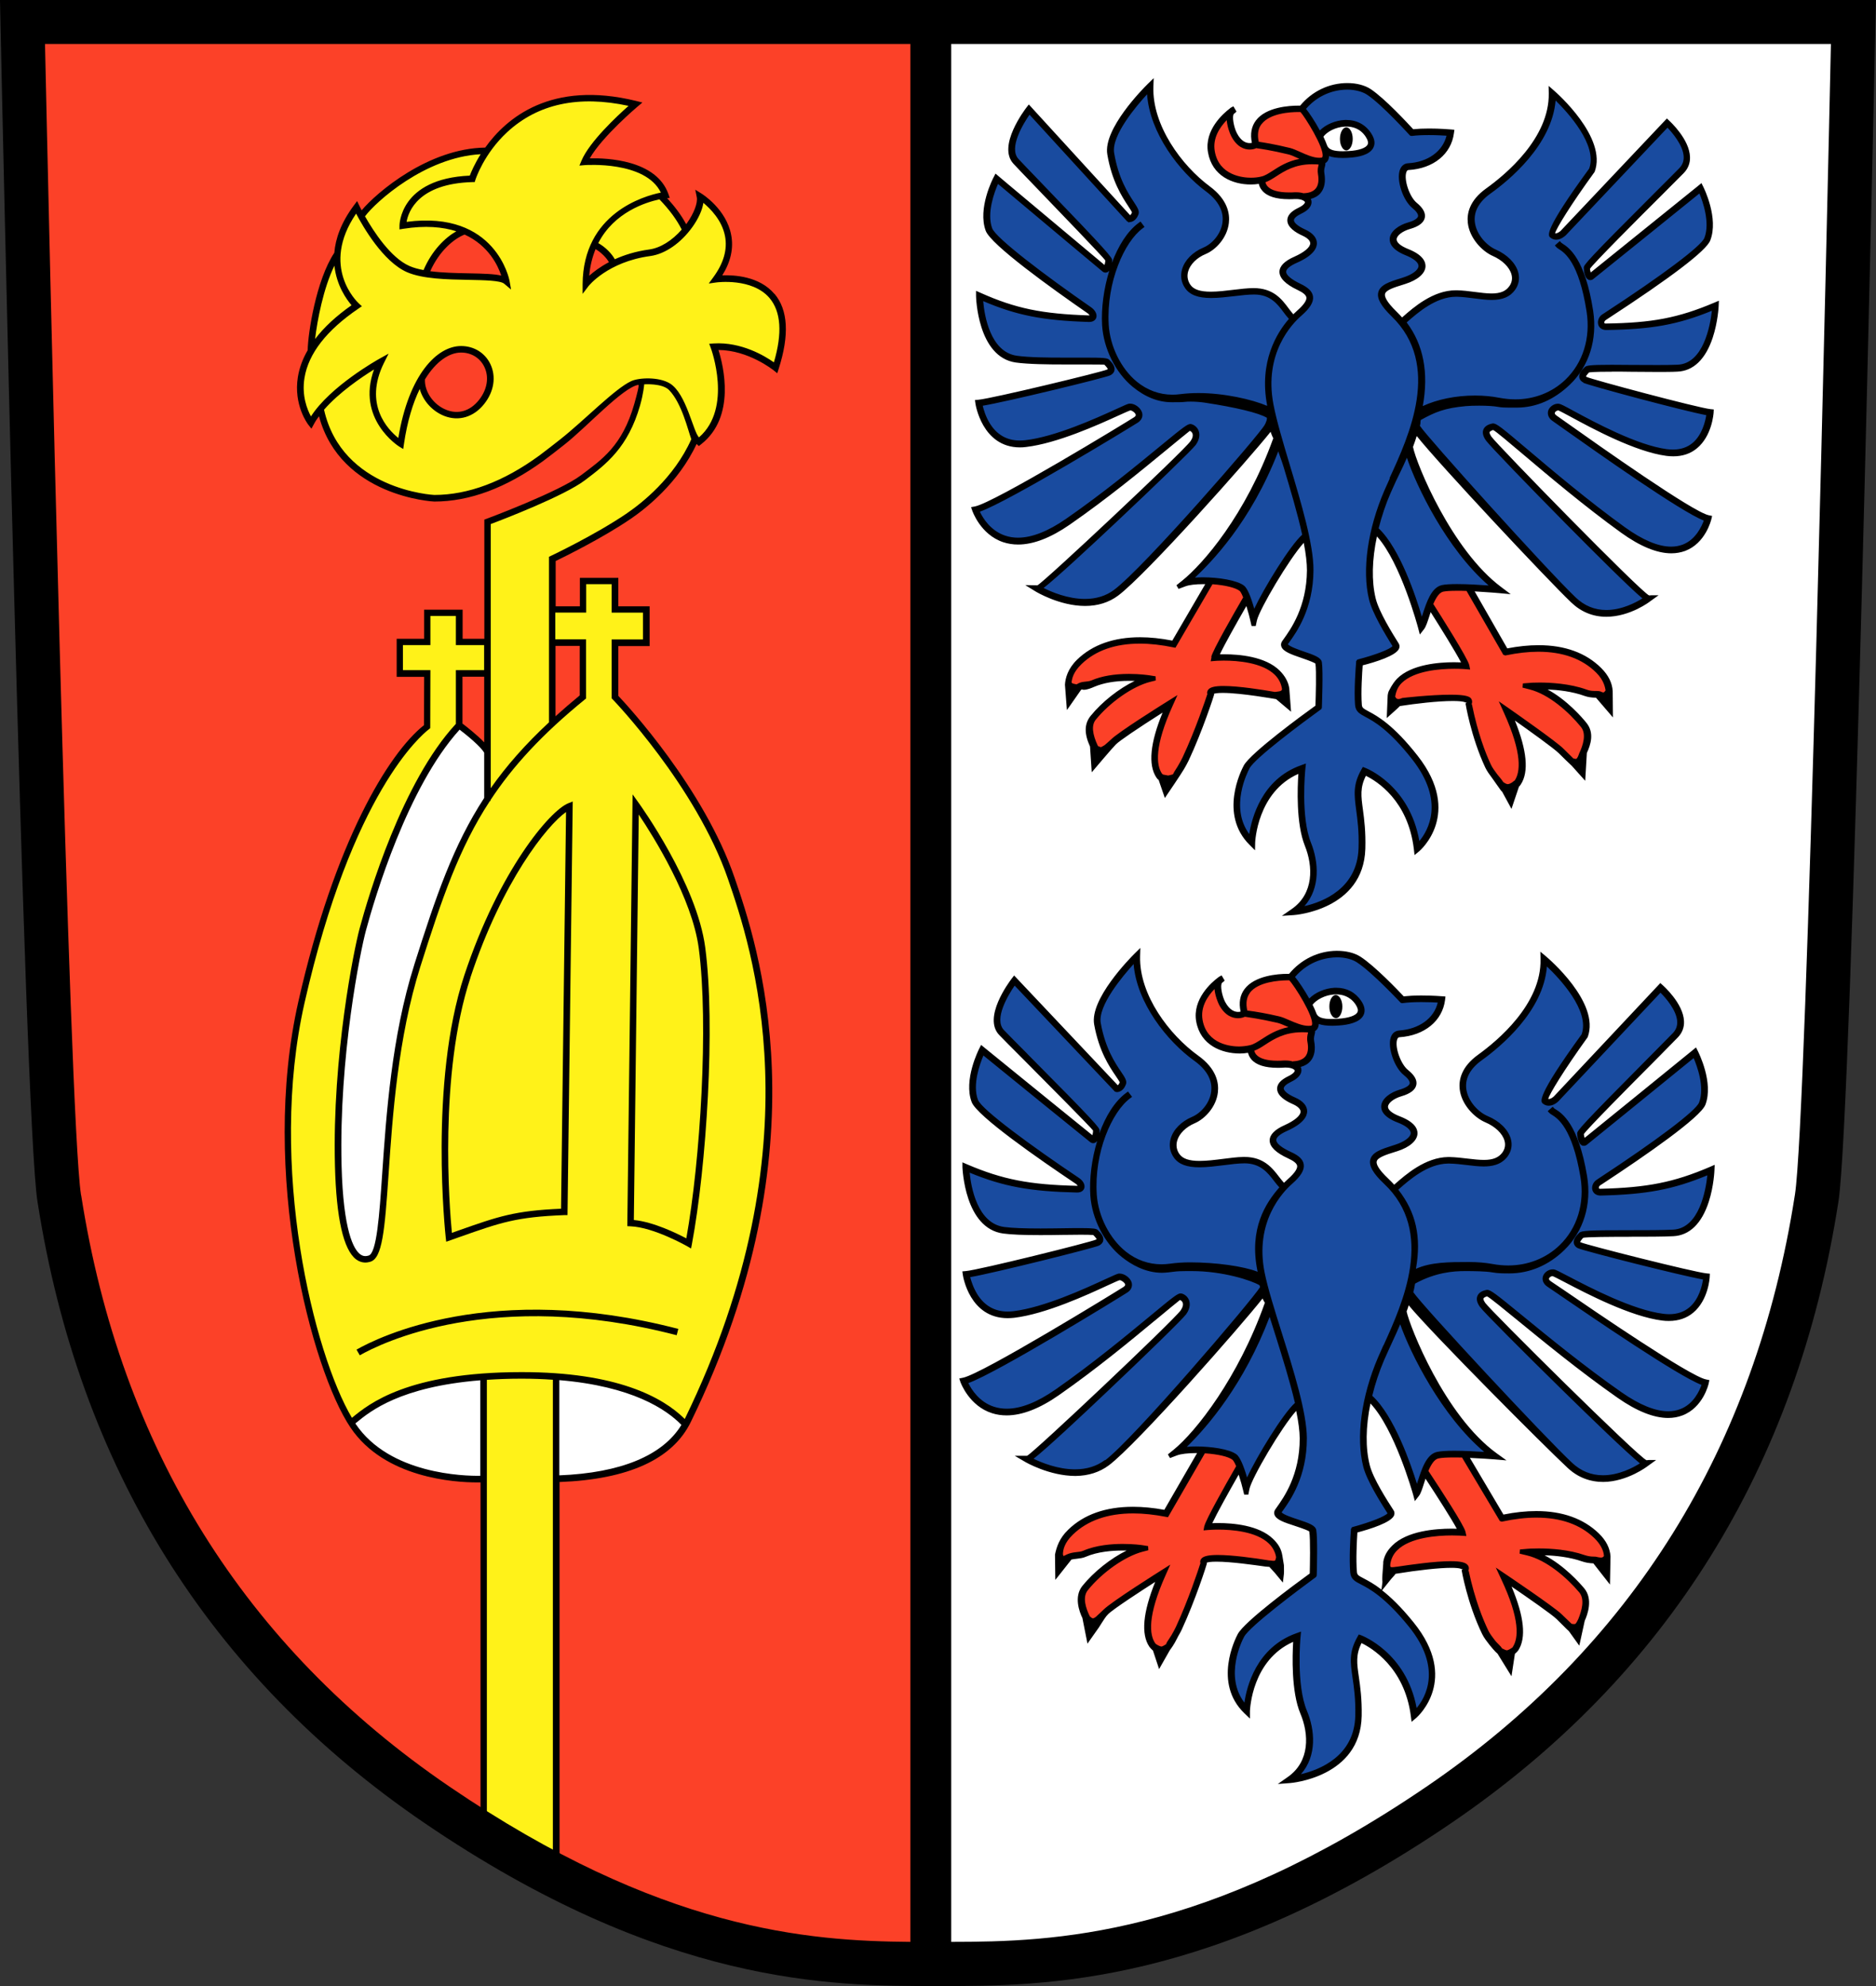
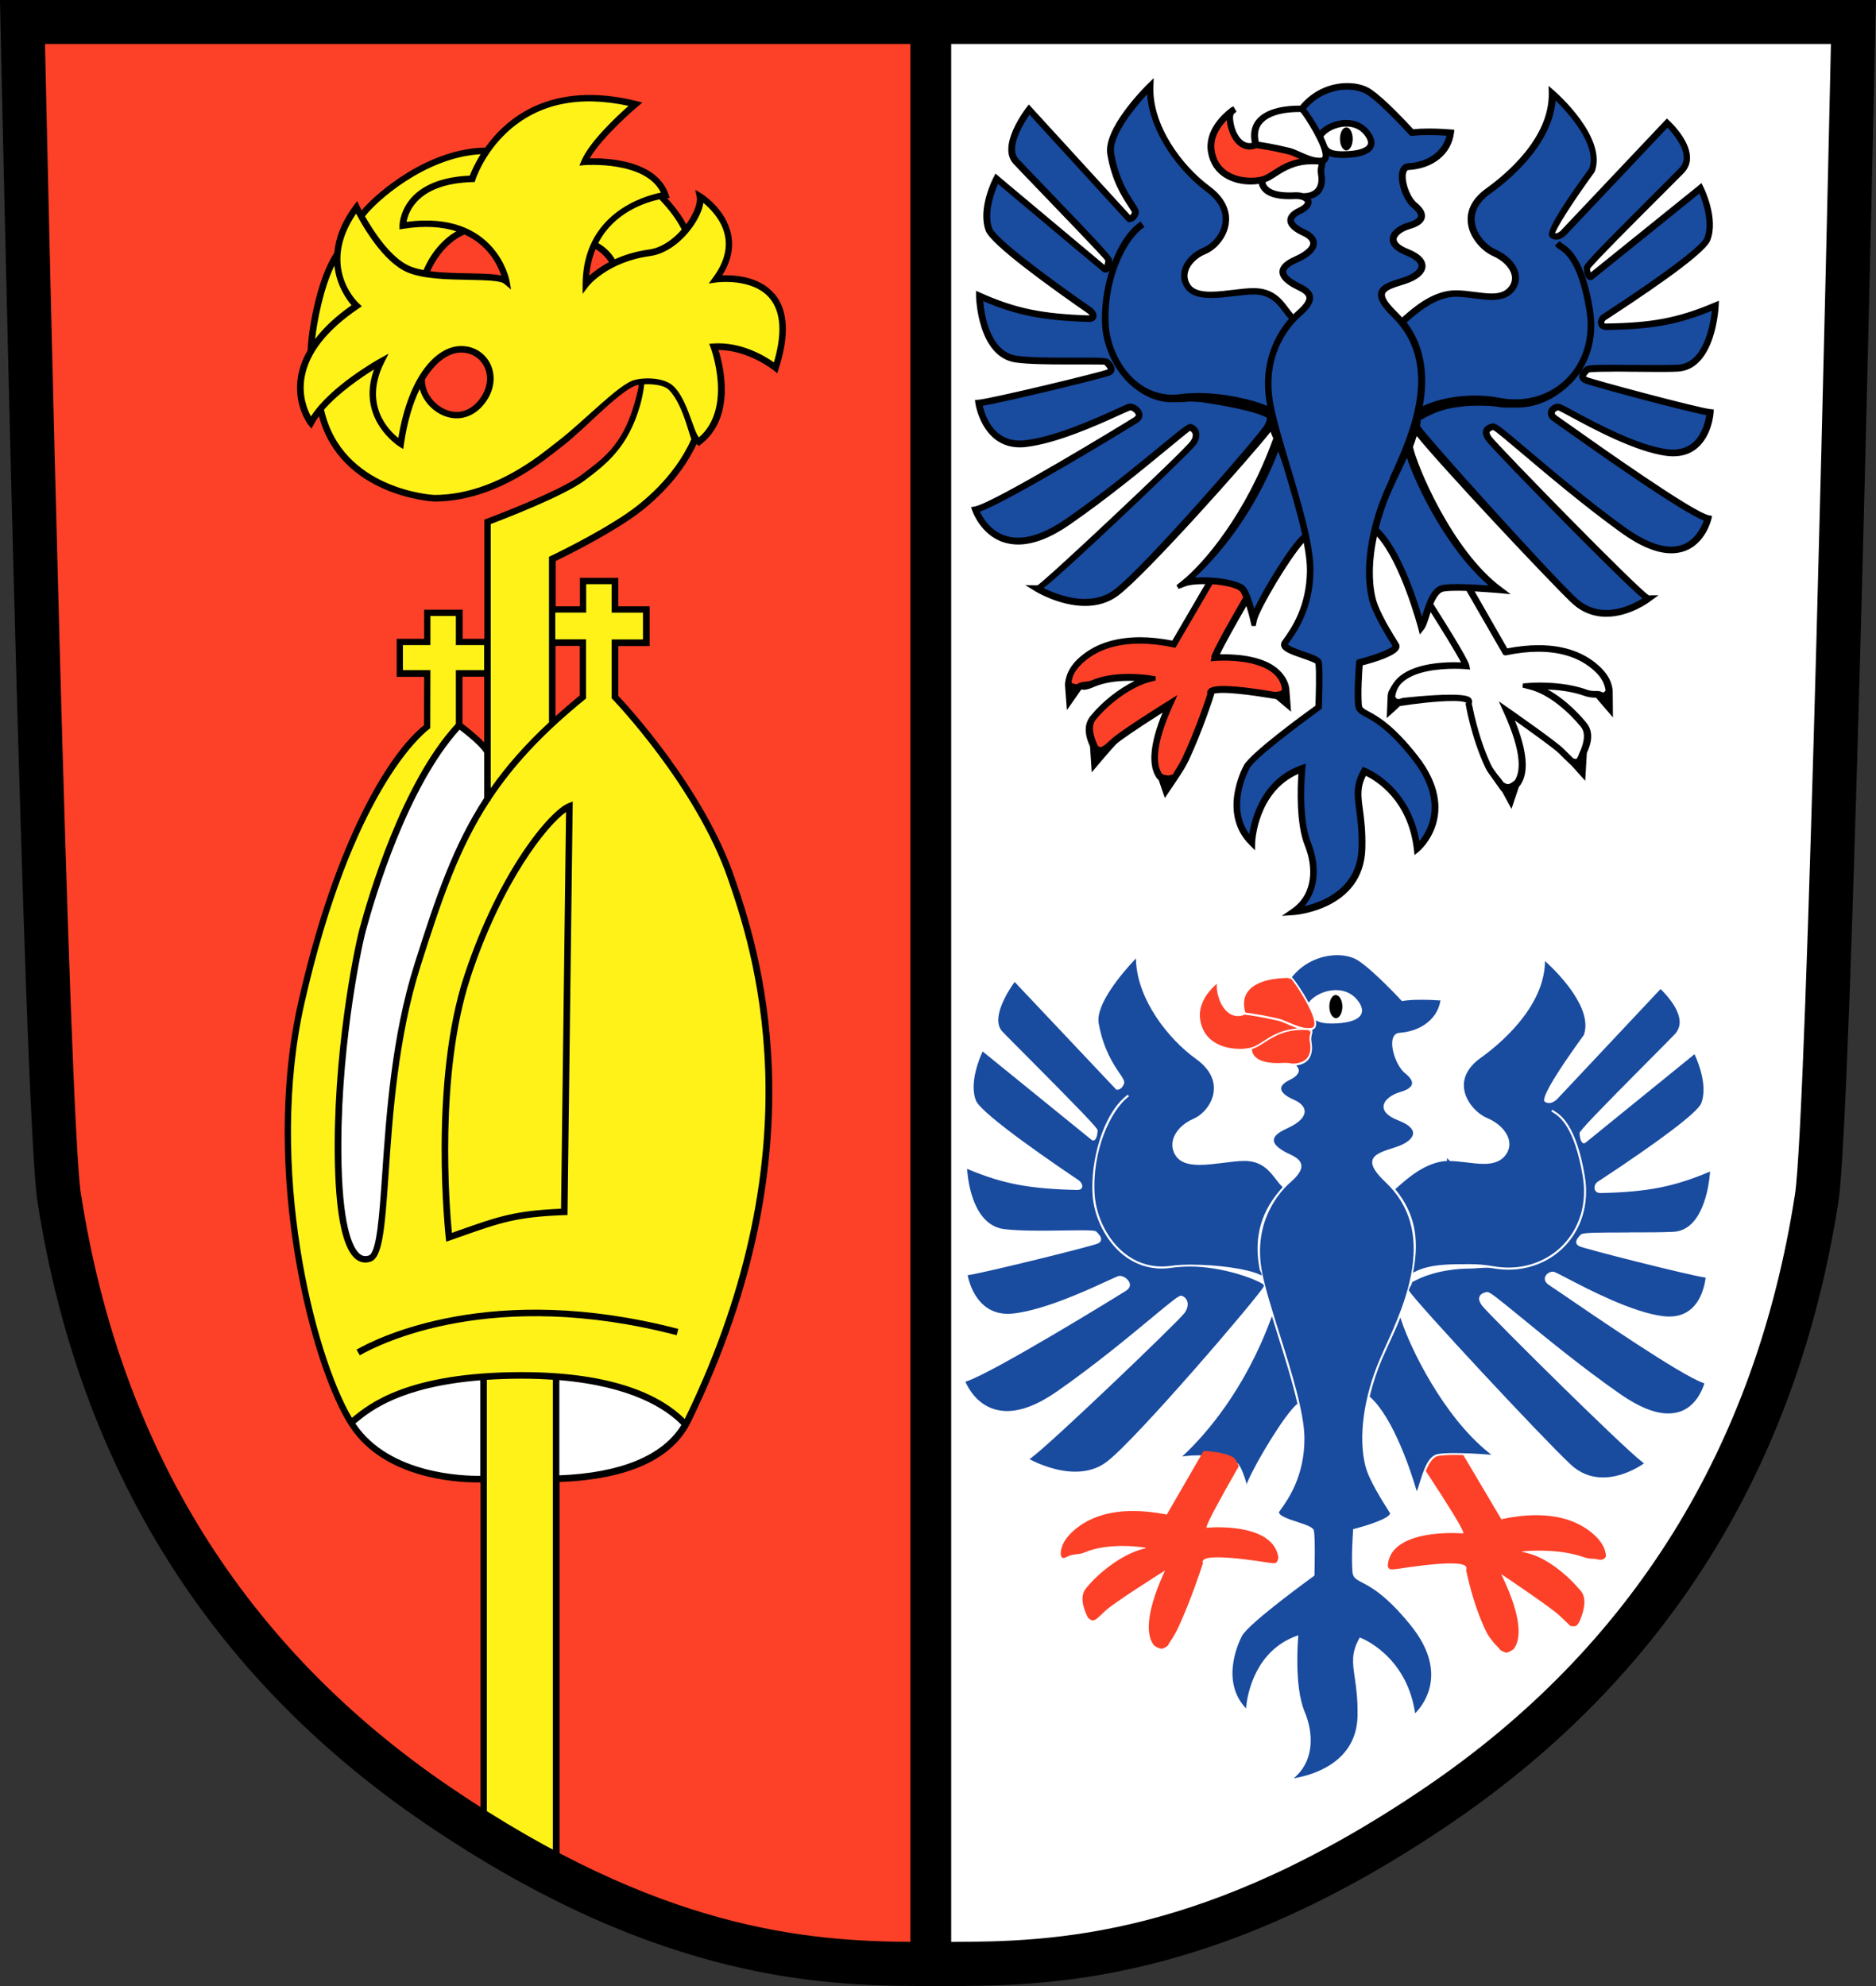
<svg xmlns="http://www.w3.org/2000/svg" id="Ebene_1" data-name="Ebene 1" viewBox="0 0 240.95 255.12">
  <rect x="0" y="0" width="240.95" height="255.12" fill="#333333" stroke="none" />
  <defs>
    <style>
      .cls-1 {
        fill: #fff;
      }

      .cls-2 {
        fill: #fc4128;
      }

      .cls-3 {
        fill: #194b9f;
      }

      .cls-4 {
        fill: #fff219;
      }
    </style>
  </defs>
  <path class="cls-2" d="M116.94,252.7c-10.13-.08-31.21-.24-60.89-20.48-27.01-18.42-43.33-44.63-48.52-77.91l-.02-.13C5.92,144.07,3.34,28.97,2.84,6l-.07-3.03h117.15v249.76l-2.99-.02Z" />
  <path class="cls-1" d="M119.2,2.69h119l-.07,3.03c-.5,22.97-3.08,138.06-4.66,148.19l-.02.11c-5.19,33.29-21.52,59.5-48.53,77.92-29.99,20.45-50.5,20.48-62.76,20.49h-2.97s0-249.74,0-249.74Z" />
  <path class="cls-1" d="M61.41,189.72c-2.65,0-11.63-.48-15.84-6.72l-.08-.11.06-.16.09-.07c1.88-1.54,5.69-4.67,16.04-5.51h.16s0,12.56,0,12.56h-.43Z" />
  <path class="cls-1" d="M71.69,177.13h.16c9.13.78,13.62,3.58,15.78,5.81l.08.08-.06.1c-2.42,3.97-7.89,6.24-15.8,6.55h-.15s0-12.54,0-12.54Z" />
  <path class="cls-1" d="M46.93,161.5c-.27,0-.52-.09-.76-.27-.82-.61-2.23-2.92-2.45-11.52-.35-13.97,2.43-27.6,3.14-30.22,1.13-4.19,5.34-18.45,12.07-25.86l.09-.1.11.08c.45.34,2.69,2.09,3.2,3.02l.02,5.87c-3.99,6.16-6.24,12.79-9,21.5-2.9,9.18-3.6,19.34-4.11,26.76-.44,6.45-.78,10.38-1.86,10.67-.11.03-.27.07-.45.07Z" />
  <g>
    <path class="cls-3" d="M175.53,91.82c-.72-.39-1.12-.6-1.18-1.31-.15-1.82.08-4.84.13-5.43l-.02-.03.03-.09c1.5-.37,4.4-1.24,4.68-1.91l.03-.07-.15-.24c-.81-1.32-2.5-4.07-2.92-5.82-.9-3.72-.16-8.89,1.97-13.83.2-.46.43-.97.72-1.6,2.53-5.49,6.75-14.69.18-21.07-1.28-1.24-1.79-2.13-1.63-2.8.2-.82,1.35-1.18,2.68-1.59l.31-.1c1.33-.42,2.17-1.09,2.19-1.74.02-.6-.63-1.2-1.85-1.68-1.25-.5-1.89-1.13-1.86-1.82.04-.86,1.1-1.54,2.13-1.83.89-.26,1.41-.61,1.5-1.02.08-.38-.21-.86-.85-1.37-1.12-.92-1.92-3.28-1.52-4.52.14-.43.42-.67.81-.69,2.74-.16,4.8-1.71,5.24-3.95l.03-.16h-.17c-.37-.04-1.36-.11-2.44-.11-.85,0-1.59.04-2.21.14h-.07s-3.52-3.94-5.52-5.28c-.67-.44-1.66-.7-2.71-.7s-3.58.26-5.6,2.67l-.08.1.08.09c.42.5,1.24,1.73,1.92,3.01l.1.19.14-.17c.67-.78,1.96-1.35,3.14-1.4h.2c1.21,0,2.25.55,2.91,1.56.39.61.48,1.13.27,1.57-.41.81-1.77,1.06-2.84,1.12-.31.02-.59.03-.85.03-.81,0-1.41-.1-1.82-.31l-.24-.12.03.27c.01.12.01.24,0,.33-.04.28-.18.48-.4.58l-.12.05.03.12c.04.13,0,.29-.05.44-.06.24-.13.54-.06.94.17.98.03,1.78-.42,2.31-.3.36-.74.59-1.3.7l-.24.05.15.19c.07.09.12.19.14.29.06.27,0,.82-1.15,1.36-.72.34-1.1.72-1.09,1.1,0,.47.58.99,1.62,1.46.86.39,1.34.92,1.33,1.5,0,.54-.42,1.36-2.38,2.23-1.04.46-1.56.94-1.57,1.43,0,.72,1.09,1.39,2.01,1.83.93.44,1.37.87,1.44,1.39.08.61-.37,1.32-1.41,2.23-1.19,1.03-4.96,4.91-3.67,11.66.4,2.07,1.23,4.86,2.12,7.84,1.42,4.74,3.03,10.12,3.02,13.38-.03,4.89-2.18,7.88-3.1,9.15l-.22.31v.06c.11.42,1.07.79,2.23,1.19,1.3.45,2.11.74,2.18,1.18.18,1.16,0,5.53.02,5.72l-.02.06c-.08.06-8.36,5.99-9.25,7.65-.29.55-2.79,5.44.2,9.06l.22.27.04-.34c.2-1.63,1.26-7.09,6.49-8.94l.19-.07-.02.21c-.03.26-.61,6.31.74,9.66,1,2.48,1.23,5.92-1.1,8.16l-.36.35.49-.09c2.25-.43,7.5-2.04,7.67-7.84.06-2.15-.14-3.68-.31-4.91-.26-1.92-.43-3.19.63-5.06l.05-.1.1.04c.06.02,5.66,2.22,6.78,9.46l.05.3.21-.22c1.02-1.1,3.98-5.14-.68-11.08-3.08-3.93-5.06-4.99-6.12-5.56Z" />
    <path class="cls-3" d="M180.85,58.32l-.12-.4-.16.39c-.36.89-.7,1.6-1.04,2.29-.16.33-.32.65-.47.98l-.08.17c-.24.53-.46,1.01-.65,1.45-.64,1.48-1.17,3.06-1.58,4.68l-.02.09.06.06c2.92,2.7,5.08,9.66,5.67,11.73l.13.44.16-.43c.08-.22.17-.48.26-.77.47-1.47,1.06-3.3,2.26-3.55.39-.08,1.02-.12,1.88-.12,1.53,0,3.46.14,4.48.22l.47.04-.36-.3c-5.73-4.75-9.81-13.47-10.88-16.96Z" />
    <path class="cls-3" d="M160.91,78.67l.11.41.17-.39c1.1-2.52,4.77-8.56,6.31-9.83l.07-.06-.02-.09c-.6-2.76-1.56-5.96-2.41-8.79-.15-.5-.28-.87-.41-1.23-.13-.37-.26-.73-.4-1.21l-.12-.43-.16.42c-3.7,9.83-9.26,15.09-11.09,16.81l-.33.31.45-.05c.42-.05.89-.08,1.42-.08,1.9,0,4.26.35,5.1,1.02.37.3.83,1.43,1.3,3.19Z" />
    <path class="cls-3" d="M206.95,47.18c.79,0,1.75,0,2.89.02h.33c.93,0,1.86.02,2.72.02.96,0,1.83,0,2.54-.04,3.74-.14,4.57-5.74,4.73-7.45l.03-.25-.23.09c-4.46,1.84-7.79,2.45-13.69,2.54-.37,0-.64-.17-.73-.46-.11-.35.06-.78.39-1l.25-.16c7.81-5.09,12.54-8.67,12.98-9.81.85-2.19-.34-5.23-.72-6.11l-.08-.18-.15.12c-2.08,1.68-13.47,10.88-13.79,11.12-.06.05-.13.07-.19.07-.04,0-.09,0-.12-.03-.33-.17-.41-1-.42-1.28,0-.28,2.14-2.51,9.16-9.53,1.43-1.43,2.54-2.54,3.02-3.04.45-.47.67-1.03.65-1.67-.05-1.69-1.75-3.53-2.27-4.05l-.11-.11-13.27,14.04c-.24.23-.63.48-1.02.48-.21,0-.4-.07-.56-.21-.21-.18-.14-1.37,5.05-8.49,1.25-3.39-3.21-8-4.6-9.33l-.24-.22-.02.32c-.29,5.77-5.87,10.35-8.26,12.05-1.55,1.11-2.29,2.45-2.14,3.89.18,1.74,1.62,3.27,2.88,3.83,1.4.62,2.42,1.64,2.72,2.74.19.71.07,1.4-.36,2-.57.79-1.45,1.16-2.75,1.16-.69,0-1.46-.1-2.21-.2-.73-.09-1.48-.19-2.23-.21h-.14c-2.7,0-5.13,2.13-6.43,3.28l-.32.28.09.11c2.21,2.84,2.9,6.51,2.04,10.9l-.06.29.27-.13c1.89-.93,4.32-1.45,6.85-1.45,1.08,0,2.14.1,3.07.28.7.14,1.41.21,2.1.21,2.52,0,4.87-.93,6.62-2.61,2.33-2.23,3.36-5.51,2.82-9-1.01-6.51-2.94-7.76-3.68-8.24-.12-.08-.21-.14-.27-.2l.2-.17s.08.07.22.16c.75.49,2.76,1.79,3.79,8.41.55,3.57-.5,6.93-2.9,9.23-1.8,1.73-4.22,2.68-6.81,2.68-.71,0-1.44-.07-2.16-.21-.56-.11-1.17-.12-1.64-.12-.23,0-1.19.02-1.43.02-3.08,0-5.8,1.24-7.15,1.98l-.06.03-.02.06c-.06.28-.07.39-.08.48,0,.11-.02.19-.11.49l-.02.06.03.05c.54,1.1,16.79,18.99,20.21,22.26,1.17,1.12,2.56,1.69,4.13,1.69,2.24,0,4.23-1.15,4.98-1.65l.17-.11-.16-.13c-1.43-1.13-6.18-5.87-9.91-9.65-4.63-4.69-9.87-10.12-10.29-10.72-.31-.45-.41-.83-.28-1.13.13-.3.46-.5.98-.59.34,0,1.29.79,4.22,3.27,3.13,2.65,7.87,6.66,12.53,10.02,2.35,1.69,4.4,2.55,6.12,2.55.56,0,1.1-.09,1.59-.28,1.94-.73,2.74-2.79,2.94-3.41l.04-.14-.14-.05c-2.74-.97-13.79-8.78-17.95-11.72-.79-.56-1.32-.93-1.48-1.04-.65-.43-.55-.9-.48-1.08.13-.36.56-.64.95-.64.04,0,.07,0,.11,0,.17.02.66.29,1.76.88,2.66,1.44,8.2,4.44,12.09,4.96.28.04.56.06.82.06,1.05,0,1.96-.3,2.69-.9,1.45-1.2,1.83-3.3,1.91-3.92l.02-.14-.14-.02c-2.44-.42-15.16-3.82-15.85-4.16-.23-.11-.35-.26-.38-.45-.06-.39.34-.8.61-1.07.16-.16,1.03-.21,3.23-.21Z" />
    <path class="cls-3" d="M163.5,53.79l-.02-.06c-.02-.05-.07-.18-.19-.19v-.04s-.06-.03-.06-.03c-.95-.62-5.09-2.42-9.29-2.42-.79,0-1.56.05-2.26.14-.37.05-.74.07-1.1.07-1.8,0-3.5-.62-4.93-1.8-2.14-1.77-3.64-4.81-3.81-7.74-.25-4.37,1.43-10.53,4.58-12.84l.15.21c-2.4,1.76-4.79,7.09-4.47,12.62.16,2.86,1.62,5.82,3.71,7.55,1.38,1.14,3.03,1.74,4.76,1.74.36,0,.72-.02,1.07-.07.71-.1,1.47-.14,2.27-.14,3.67,0,7.45,1.01,8.96,1.73l.27.13-.12-.6c-1.07-5.61,1.31-9.28,2.82-10.98l.1-.11-.1-.1c-.26-.25-.5-.58-.76-.92-.79-1.07-1.78-2.39-4.01-2.39-.81,0-1.67.11-2.59.22-1,.12-2.03.24-2.96.24-1.57,0-2.55-.36-3.08-1.13-.46-.66-.58-1.42-.35-2.2.31-1.08,1.28-2.04,2.57-2.58,1.15-.48,2.43-1.84,2.63-3.5.13-1.07-.15-2.67-2.22-4.22-3.48-2.58-7.31-7.64-7.48-12.62v-.36s-.26.26-.26.26c-1.51,1.6-4.97,5.59-4.55,8.05.57,3.33,1.82,5.24,2.57,6.4.42.65.68,1.04.57,1.35-.22.59-.57.74-.77.77l-.11-.43-.17.35-12.69-13.89-.11.15c-.74,1.04-3.03,4.57-1.49,6.23.43.46,1.4,1.47,2.64,2.76l.25.26c6.94,7.2,9.05,9.49,9.05,9.77,0,.35-.13,1.12-.44,1.27-.04.02-.08.03-.12.03-.07,0-.13-.03-.2-.07-.14-.11-2.56-2.13-13.26-11.12l-.46-.39-.08.18c-.4.87-1.64,3.9-.83,6.1.66,1.81,10.81,8.91,12.84,10.31.41.29.63.69.53.99-.05.15-.2.33-.63.33-6.03-.2-9.36-.87-13.71-2.76l-.22-.1.02.24c.11,1.63.78,7,4.61,7.54,1.55.22,4.03.25,6.01.25h2.75c1.9,0,2.77.02,2.93.19.26.27.66.69.59,1.08-.04.19-.16.33-.39.44-.69.33-13.86,3.5-16.43,3.9l-.15.02.03.15c.11.52.38,1.53.97,2.5.96,1.56,2.35,2.36,4.12,2.36.24,0,.48-.01.73-.04,3.91-.45,9.17-2.84,11.69-3.99,1.07-.49,1.51-.68,1.67-.7h.1c.46,0,1.04.42,1.21.88.08.22.13.66-.43,1.01-1.02.65-16.92,10.36-20.36,11.45l-.16.05.07.15c.34.79,1.37,2.69,3.5,3.39.54.18,1.13.27,1.73.27,1.83,0,3.96-.83,6.31-2.45,4.78-3.31,9.19-6.95,12.13-9.37,2.61-2.15,3.41-2.78,3.71-2.78h0c.32.06.62.32.76.66.11.26.21.82-.32,1.55-.43.6-5.55,5.54-10.06,9.78-3.57,3.35-8.13,7.58-9.6,8.68l-.19.14.21.11c.88.47,3.2,1.55,5.66,1.55,1.51,0,2.83-.41,3.91-1.22,3.8-2.83,19.66-21.05,20.21-22.17l.03-.06Z" />
  </g>
  <g>
    <path class="cls-3" d="M174.92,203.27c-.71-.37-1.14-.59-1.21-1.3-.16-1.75.02-4.58.08-5.41l-.02-.03.03-.1c1.51-.38,4.45-1.28,4.72-1.96l.03-.07-.14-.22c-.84-1.32-2.58-4.06-3.03-5.81-.95-3.71-.25-8.89,1.87-13.84.18-.41.38-.87.61-1.37l.09-.2c2.51-5.53,6.71-14.79,0-21.1-1.3-1.23-1.84-2.11-1.68-2.79.19-.82,1.36-1.19,2.71-1.62l.31-.1c1.34-.43,2.18-1.11,2.2-1.76.02-.6-.65-1.19-1.89-1.66-1.61-.62-1.92-1.32-1.9-1.8.04-.86,1.1-1.55,2.14-1.85.9-.26,1.43-.62,1.51-1.03.08-.38-.23-.85-.87-1.37-1.1-.87-1.96-3.31-1.58-4.5.14-.43.42-.67.81-.7,2.77-.19,4.84-1.76,5.27-4l.03-.17h-.17c-.39-.03-1.23-.08-2.2-.08h-.28c-.86,0-1.61.05-2.24.16h-.07c-.04-.05-3.62-3.92-5.64-5.22-.67-.43-1.64-.67-2.69-.67-1.04,0-3.68.29-5.71,2.72l-.08.1.08.09c.44.51,1.3,1.77,1.97,2.99l.1.19.14-.17c.67-.79,1.97-1.38,3.17-1.43.08,0,.16,0,.24,0,1.21,0,2.24.55,2.91,1.54.41.6.5,1.13.29,1.56-.4.81-1.78,1.07-2.87,1.15-.31.02-.6.04-.87.04-.85,0-1.44-.09-1.84-.29l-.24-.12.03.27c.01.12.02.24,0,.33-.04.28-.17.48-.4.58l-.12.05.03.12c.04.12,0,.29-.05.45-.05.23-.13.54-.06.94.18.98.04,1.77-.4,2.31-.3.36-.74.6-1.31.71l-.24.05.16.19c.07.09.12.18.15.29.07.27,0,.82-1.16,1.37-.72.35-1.1.73-1.09,1.11,0,.47.59.98,1.65,1.44.88.38,1.36.91,1.37,1.49,0,.54-.41,1.36-2.39,2.25-1.04.47-1.57.95-1.57,1.44,0,.72,1.11,1.38,2.05,1.81.94.43,1.4.85,1.48,1.38.09.61-.36,1.32-1.41,2.24-1.19,1.04-4.97,4.96-3.6,11.69.42,2.08,1.29,4.85,2.22,7.79,1.49,4.74,3.18,10.12,3.19,13.38.02,4.89-2.13,7.89-3.05,9.18-.08.11-.22.32-.22.32v.06c.11.43,1.09.78,2.28,1.17,1.32.43,2.13.72,2.21,1.15.18,1.07.08,4.93.07,5.71l-.02.07c-.08.06-8.41,6.07-9.29,7.74-.29.55-2.77,5.48.29,9.06l.22.26.04-.34c.18-1.63,1.2-7.1,6.49-9l.2-.07-.02.21c0,.06-.58,6.28.84,9.65,1.04,2.47,1.3,5.91-1.04,8.17l-.36.35.49-.1c2.27-.45,7.58-2.12,7.69-7.92.04-2.15-.18-3.67-.36-4.91-.28-1.92-.46-3.18.59-5.06l.05-.1.11.04c.06.02,5.76,2.18,6.96,9.4l.05.3.21-.23c1.02-1.11,3.99-5.18-.79-11.08-3.15-3.9-5.17-4.94-6.25-5.5Z" />
    <path class="cls-3" d="M179.99,169.63l-.13-.39-.15.38c-.4,1-.78,1.81-1.14,2.6l-.48,1.06c-.22.49-.42.94-.6,1.34-.64,1.5-1.16,3.08-1.55,4.7l-.02.09.07.06c2.99,2.68,5.24,9.62,5.85,11.68l.13.43.15-.43c.07-.2.15-.44.25-.78.46-1.47,1.04-3.31,2.25-3.57.44-.1,1.17-.14,2.18-.14,1.42,0,3.1.09,4.27.18l.47.03-.37-.3c-5.81-4.67-10.04-13.43-11.18-16.94Z" />
-     <path class="cls-3" d="M159.99,190.26l.11.41.17-.39c1.08-2.53,4.75-8.61,6.3-9.9l.07-.06-.02-.09c-.63-2.75-1.63-5.93-2.52-8.77l-.27-.85c-.21-.66-.41-1.29-.61-1.96l-.13-.42-.15.41c-3.39,9.14-8.37,14.76-11.04,17.3l-.33.31.45-.06c.47-.06,1.01-.09,1.6-.09,1.81,0,4.15.3,5.02.97.38.29.86,1.42,1.35,3.18Z" />
+     <path class="cls-3" d="M159.99,190.26l.11.41.17-.39c1.08-2.53,4.75-8.61,6.3-9.9l.07-.06-.02-.09c-.63-2.75-1.63-5.93-2.52-8.77c-.21-.66-.41-1.29-.61-1.96l-.13-.42-.15.41c-3.39,9.14-8.37,14.76-11.04,17.3l-.33.31.45-.06c.47-.06,1.01-.09,1.6-.09,1.81,0,4.15.3,5.02.97.38.29.86,1.42,1.35,3.18Z" />
    <path class="cls-3" d="M209.24,158.31h.28c1.87,0,3.99,0,5.38-.07,3.79-.18,4.57-5.78,4.72-7.49l.02-.25-.23.09c-4.5,1.88-7.87,2.53-13.84,2.67-.38,0-.65-.17-.74-.46-.11-.35.05-.78.38-1l.25-.16c7.86-5.17,12.62-8.79,13.05-9.93.84-2.2-.39-5.23-.79-6.11l-.08-.18-.27.22c-8.52,6.93-13.53,11-13.74,11.16-.07.05-.13.07-.2.07-.04,0-.09,0-.12-.03-.34-.17-.43-1-.44-1.28,0-.28,2.14-2.53,9.19-9.62l.3-.3c1.28-1.29,2.29-2.3,2.73-2.77.45-.47.66-1.03.64-1.67-.07-1.69-1.81-3.52-2.34-4.04l-.11-.11-13.3,14.16c-.24.24-.64.49-1.04.49-.21,0-.39-.07-.56-.2-.21-.18-.16-1.37,5.04-8.54,1.23-3.4-3.32-7.97-4.75-9.29l-.24-.22v.32c-.25,5.77-5.86,10.41-8.26,12.13-1.56,1.12-2.3,2.47-2.13,3.91.2,1.74,1.67,3.26,2.95,3.8,1.43.6,2.46,1.62,2.78,2.71.2.71.08,1.4-.35,2-.77,1.07-1.99,1.19-2.85,1.19-.68,0-1.42-.09-2.16-.18-.72-.09-1.46-.17-2.2-.19l-.36-.38v.38c-2.67.1-5.04,2.2-6.33,3.34l-.32.28.09.11c2.35,2.93,3.04,6.11,2.25,10.33l-.06.29.27-.13c1.93-.97,4.32-.97,6.86-.97h.16c1.03,0,2.04.09,2.93.25.68.12,1.36.19,2.03.19,2.59,0,5-.95,6.79-2.67,2.34-2.25,3.35-5.54,2.77-9.03-1.08-6.5-3.05-7.73-3.79-8.2-.12-.07-.22-.14-.28-.2l.2-.17s.09.08.22.16c.77.48,2.81,1.76,3.91,8.38.6,3.56-.44,6.93-2.84,9.25-1.84,1.77-4.31,2.75-6.97,2.75-.69,0-1.39-.07-2.08-.19-.23-.04-.49-.06-.78-.06-.33,0-.67.03-1.03.05-.36.03-.72.06-1.09.06-1.28,0-4.55.17-7.34,1.72l-.06.03v.07c-.07.27-.12.34-.18.42-.06.09-.14.19-.22.49l-.02.06.04.06c.9,1.5,17.21,19.03,20.77,22.33,1.18,1.1,2.57,1.65,4.14,1.65,2.29,0,4.32-1.18,5.09-1.69l.17-.12-.17-.13c-1.45-1.11-6.31-5.81-10.13-9.55-4.72-4.63-10.09-10.01-10.53-10.62-.32-.45-.42-.83-.29-1.13.12-.3.46-.5.98-.59.33,0,1.11.61,4.31,3.23,3.19,2.62,8.01,6.57,12.78,9.89,2.37,1.65,4.44,2.49,6.16,2.49.59,0,1.15-.1,1.66-.29,1.96-.75,2.74-2.82,2.94-3.44l.04-.14-.14-.05c-2.79-.94-14.05-8.65-18.29-11.55l-.16-.11c-.72-.49-1.19-.81-1.35-.91-.66-.42-.57-.89-.5-1.07.13-.36.57-.65.95-.65h.12c.17.03.67.29,1.79.87,2.71,1.41,8.34,4.36,12.29,4.84.27.03.53.05.78.05,1.09,0,2.02-.31,2.76-.93,1.46-1.21,1.82-3.32,1.9-3.93l.02-.14-.14-.02c-2.47-.4-15.38-3.67-16.09-4.01-.29-.14-.37-.32-.39-.45-.07-.39.34-.8.61-1.07.23-.23,1.97-.25,6.19-.25Z" />
    <path class="cls-3" d="M162.33,165.16l-.03-.06-.09-.18h-.06l-.03-.02c-1.03-.65-5.15-2.2-9.25-2.2-.88,0-1.72.06-2.48.17-.4.06-.8.09-1.19.09-1.79,0-3.5-.61-4.93-1.75-2.19-1.75-3.74-4.77-3.94-7.7-.3-4.37,1.34-10.54,4.52-12.89l.16.21c-2.42,1.79-4.79,7.14-4.41,12.66.2,2.86,1.7,5.81,3.84,7.51,1.39,1.11,3.04,1.69,4.76,1.69.38,0,.77-.03,1.16-.08.78-.11,1.62-.16,2.5-.16,3.56,0,7.31.54,8.94,1.28l.27.12-.06-.29c-.02-.08-.06-.16-.12-.25-.03-.05-.07-.12-.08-.15-1.09-5.37,1.1-8.59,2.84-10.55l.1-.11-.1-.1c-.26-.24-.5-.56-.76-.89-.81-1.06-1.82-2.38-4.04-2.38-.88.01-1.75.12-2.68.24-1.04.13-2.12.27-3.08.27-1.53,0-2.49-.35-3.03-1.1-.47-.66-.6-1.42-.38-2.2.31-1.08,1.28-2.05,2.58-2.61,1.16-.49,2.44-1.86,2.63-3.52.12-1.07-.17-2.67-2.29-4.19-3.55-2.55-7.47-7.57-7.69-12.55l-.02-.35-.24.26c-1.51,1.62-4.98,5.65-4.53,8.1.6,3.32,1.89,5.23,2.66,6.37.44.65.71,1.05.59,1.35-.27.74-.75.79-.9.79h-.08s-13.07-13.85-13.07-13.85l-.11.15c-.74,1.05-3.03,4.6-1.45,6.24.48.5,1.59,1.62,3.01,3.04,7.06,7.1,9.21,9.35,9.21,9.63,0,.28-.09,1.11-.44,1.28-.03.01-.07.03-.12.03-.07,0-.13-.02-.2-.07-.31-.24-10.69-8.67-13.86-11.25l-.15-.12-.08.18c-.4.88-1.63,3.91-.79,6.11.69,1.8,11.04,8.8,13.1,10.18.42.28.64.69.55.98-.05.16-.21.34-.65.34-6.1-.14-9.48-.78-13.91-2.62l-.22-.09.02.24c.13,1.63.86,7,4.74,7.5,1.03.13,2.52.2,4.68.2,1.02,0,2.04-.01,2.98-.03.9-.01,1.62-.02,2.2-.02,1.34,0,1.86.04,1.98.17.27.27.68.68.61,1.07-.03.19-.17.34-.39.45-.7.34-14.01,3.64-16.6,4.06l-.15.02.03.15c.09.41.37,1.49,1.01,2.49.98,1.54,2.37,2.32,4.13,2.32.26,0,.53-.02.8-.05,3.96-.48,9.26-2.93,11.81-4.1,1.05-.48,1.52-.7,1.68-.72h.11c.46,0,1.05.42,1.22.87.09.22.14.65-.42,1.02-1.02.66-17.06,10.52-20.5,11.65l-.16.05.07.15c.36.78,1.41,2.67,3.58,3.36.54.17,1.11.26,1.7.26,1.87,0,4.03-.85,6.42-2.52,4.78-3.33,9.2-7,12.13-9.43,2.72-2.26,3.5-2.87,3.8-2.87h0c.33.06.63.31.77.65.11.26.21.82-.31,1.56-.44.61-5.47,5.5-10.09,9.88-3.57,3.38-8.14,7.65-9.64,8.77l-.19.14.21.11c.88.45,3.2,1.5,5.66,1.5,1.56,0,2.92-.42,4.03-1.26,3.76-2.82,19.64-21.39,20.2-22.56l.03-.06Z" />
  </g>
  <path class="cls-2" d="M193.52,212.3c-.17,0-.44-.12-.82-.34-.15-.22-.34-.4-.51-.58-.16-.16-.3-.3-.41-.45-.31-.4-.67-.86-.88-1.3-.73-1.5-1.76-4.06-2.55-7.73l-.04-.18c.08-.28.03-.42-.04-.5-.21-.26-.85-.39-1.96-.39-2.03,0-5.13.45-6.8.71-.13,0-.18,0-.25.02-.13.02-.3.04-.46.04-.15,0-.26-.02-.33-.06-.32-.17-.2-.69-.2-.69.11-.74.43-1.39.96-1.92,1.74-1.74,5.3-2,7.26-2,.76,0,1.26.04,1.29.04h.18s-.04-.16-.04-.16c-.11-.54-1.89-3.44-4.75-7.78l-.04-.07.03-.07c.46-1.12.95-1.72,1.52-1.85.42-.09,1.12-.14,2.1-.14.35,0,.71,0,1.09.02h.08s4.88,8.24,4.88,8.24h.08s0-.02,0-.02c1.55-.33,3.04-.5,4.4-.5,3.21,0,5.78.91,7.64,2.71.82.79,1.26,1.65,1.32,2.54-.04.12-.18.4-.54.46-.05,0-.11.01-.17.01-.19,0-.36-.04-.51-.07-.11-.02-.2-.05-.27-.05h-.11c-.44,0-.86-.07-1.28-.22-1.96-.69-4.23-.83-5.8-.83-.81,0-1.38.04-1.43.05l-.69.06v.04s.67.16.67.16c2.61.62,5.27,2.92,6.89,4.86.85,1.02.37,2.61-.07,3.71,0,.02-.23.55-.46.74-.08.06-.2.1-.36.1-.12,0-.25-.02-.32-.03l-.08.02-.08-.07s-1.03-.98-1.34-1.28c-1.01-.98-7.05-5.04-7.11-5.08l-.4-.27.2.43c2.57,5.44,2.24,7.92,1.52,9.04l-.13.18s-.59.43-.9.43h0Z" />
  <path class="cls-2" d="M149.19,211.79c-.34,0-.81-.3-.95-.41-.07-.08-.1-.12-.13-.16-.75-1.11-1.12-3.58,1.34-9.07l.18-.4-.37.23c-.06.04-6.34,3.99-7.32,4.97-.22.22-.62.58-.75.7-.04.03-.45.48-.82.51h0c-.32,0-.63-.36-.66-.4-.57-1.15-1.06-2.69-.24-3.71,1.87-2.32,4.9-4.44,7.2-5.04l.5-.13v-.05s-.51-.08-.51-.08c-.11-.01-1.11-.16-2.48-.16s-3.31.15-4.93.85c-.31.14-.68.18-1.04.22-.41.05-.73.11-1.11.29h0s-.29.19-.56.19c-.28-.07-.31-.51-.31-.51.02-.63.19-1.59,1.38-2.74,1.91-1.85,4.58-2.79,7.94-2.79,1.33,0,2.74.15,4.31.46l4.73-8.18h.09c1.79.11,3.22.44,3.81.9.16.13.36.46.59,1.01l.03.07-.04.06c-2.46,4.28-3.98,7.14-4.09,7.67l-.03.17.18-.02c.08,0,.58-.05,1.33-.05,1.78,0,5.03.24,6.7,1.87.56.54.91,1.22,1.03,1.98-.02.16-.07.45-.23.65-.06.08-.19.11-.39.11-.16,0-.32-.02-.43-.04-.05,0-.1-.01-.12-.01-2.03-.32-4.76-.7-6.62-.7-1.05,0-1.68.13-1.87.38-.01.02-.13.17-.06.28l.04.06-.02.07c-.24.76-1.53,4.7-3.17,8.26-.16.35-.36.7-.56,1.05-.1.18-.21.34-.32.51-.18.26-.36.53-.41.69-.06.08-.58.45-.82.45h0Z" />
  <path class="cls-2" d="M165.99,136.64c-.25-.08-.53-.11-.83-.11-.08,0-.16,0-.24,0-.25.02-.5.03-.83.03-1.42,0-2.44-.3-2.94-.88-.26-.3-.34-.6-.35-.8v-.12s.11-.04.11-.04c.45-.14.89-.41,1.46-.78,1.11-.72,2.49-1.61,4.81-1.64h.15c.53,0,.75.04.84.05v.14s.17-.01.17-.01c0,.05,0,.12-.05.29-.06.24-.15.59-.06,1.05.17.9.05,1.62-.35,2.1-.37.45-1.01.69-1.84.71h-.02s-.02,0-.02,0Z" />
  <path class="cls-2" d="M159.15,134.73c-1.01,0-4.37-.26-4.98-3.63-.35-1.92.81-3.5,1.85-4.49l.26-.24v.35c-.02.86.38,1.88.57,2.24.56,1.04,1.29,1.57,2.17,1.57.4,0,.68-.12.72-.15l.05-.04h.07s.16.02.16.02c.49.06,1.8.23,4.14.76.33.07.77.26,1.2.45.25.11.5.22.75.31l.52.21-.55.08c-1.77.25-2.92,1-3.85,1.6-.57.37-1.07.69-1.58.8-.42.11-.92.17-1.47.17h0Z" />
  <path class="cls-2" d="M168.06,132.07c-.85,0-1.78-.4-2.59-.75-.44-.19-.9-.39-1.26-.47-1.58-.36-2.98-.62-4.16-.76l-.08-.03-.05-.09c-.27-1.06-.15-1.94.37-2.62,1.15-1.52,3.91-1.71,5.04-1.72h.18c.07,0,.02.02,0,.07l.11.05.12-.1c.53.46,3.37,4.77,3.06,6.05-.05.2-.17.31-.38.34-.11.02-.23.02-.35.02Z" />
  <g>
-     <path class="cls-2" d="M205.24,86.2c-1.85-1.85-4.43-2.78-7.68-2.78-1.3,0-2.71.16-4.19.46v.04s-.09-.02-.09-.02l-4.74-8.28h-.08c-.46-.02-.92-.03-1.35-.03-.82,0-1.42.04-1.79.12-.56.12-1.06.72-1.52,1.84l-.03.07.04.07c2.05,3.2,4.49,7.16,4.62,7.82l.04.17h-.17s-.58-.07-1.49-.07c-1.88,0-5.29.25-6.98,1.93-.5.49-.79,1.11-.91,1.92l.02.11.02.04c.1.19.15.28.29.35.03,0,.11.01.29.01.28,0,.61-.03.65-.03.03,0,3.65-.42,6.15-.42,1.39,0,2.19.12,2.38.37.09.12.1.26.04.5l.04.2c.75,3.67,1.74,6.24,2.44,7.74.21.44.54.88.86,1.32.09.12.19.24.3.37.17.2.33.39.48.63.32.24.59.37.78.37h0c.45-.02.85-.37.91-.43.02-.01.07-.04.12-.07l.12-.07.02-.03c.72-1.11,1.06-3.58-1.42-9.04l-.2-.43.39.27c1.01.7,6.07,4.25,6.97,5.14.37.37.9.89,1.31,1.3l.03.1.1-.05c.09.03.26.07.42.07.1,0,.17-.02.23-.05.23-.15.43-.82.43-.83.77-1.62.84-2.91.19-3.71-1.59-1.96-4.19-4.28-6.76-4.93l-.66-.17v-.04s.68-.05.68-.05c.02,0,.47-.03,1.19-.03,1.32,0,3.84.12,5.94.89.45.16.82.19,1.17.19h.18c.17,0,.24,0,.33.02h.08s.28.16.55.16h0c.16-.04.32-.17.49-.49-.06-.61-.25-1.55-1.25-2.54Z" />
    <path class="cls-2" d="M157.17,84.57c-.67,0-1.11.03-1.13.04l-.18.02.03-.17c.13-.63,2.2-4.35,4.1-7.62l.04-.06-.03-.07c-.22-.56-.4-.9-.57-1.03-.58-.46-1.98-.81-3.75-.93h-.09s-4.75,8.13-4.75,8.13c-1.61-.34-3.05-.5-4.42-.5-3.24,0-5.84.91-7.7,2.71-1.15,1.11-1.34,2.04-1.37,2.65v.07s.05.05.05.05c.06.06.22.2.34.23.14.04.44.1.58.1.02,0,.03,0,.04,0,.3-.16.56-.27.94-.31.38-.04.73-.08,1.03-.21,1.25-.53,2.82-.8,4.69-.8,1.39,0,2.43.15,2.63.18l.5.08v.05l-.49.12c-2.28.57-5.29,2.67-7.16,4.97-.63.78-.55,2.02.25,3.69l.1.09.04.02c.28.14.41.2.51.2.17-.01.63-.31.69-.36.12-.1.58-.49.81-.71.93-.93,6.63-4.5,7.28-4.91l.37-.23-.18.4c-2.49,5.47-2.14,7.95-1.41,9.06.02.03.06.07.11.12.03.03.06.06.08.08l.04.05h.06c.07.02.19.04.31.07.22.05.37.08.45.08h.02c.14-.02.54-.12.75-.18l.07-.02.03-.06c.11-.23.26-.47.42-.72.1-.15.2-.3.28-.45.21-.36.41-.72.57-1.06,1.76-3.75,3.15-8.05,3.21-8.23l.02-.07-.04-.06s-.02-.16.07-.27c.19-.24.75-.36,1.73-.36,1.91,0,4.94.48,6.64.76.04-.01.1-.02.19-.03.2-.02.5-.05.68-.15.24-.12.3-.36.3-.5-.11-.78-.45-1.46-1-2.01-1.68-1.68-4.97-1.93-6.79-1.93Z" />
-     <path class="cls-2" d="M168.53,20.81c-2.27,0-3.64.88-4.75,1.59-.55.35-1,.63-1.45.77l-.11.03v.12c.02.2.09.5.35.8.51.59,1.54.91,3,.91.23,0,.47,0,.72-.02.07,0,.14,0,.2,0,.31,0,.6.04.85.12h.02s.02,0,.02,0c.82,0,1.45-.25,1.82-.69.39-.47.52-1.19.36-2.1-.08-.45,0-.79.07-1.04.04-.17.06-.25.05-.3l.03-.22-.18.09c-.08-.01-.34-.06-1-.06Z" />
    <path class="cls-2" d="M160.66,23.13c.51,0,.99-.06,1.4-.16.51-.1,1-.42,1.58-.79.87-.56,2.06-1.33,3.8-1.56l.55-.07-.51-.21c-.23-.1-.45-.2-.72-.31-.46-.21-.87-.39-1.19-.47-2.29-.55-3.59-.73-4.08-.8l-.16-.02-.07-.04-.05.08s-.32.14-.7.14c-.6,0-1.45-.28-2.13-1.59-.19-.36-.56-1.38-.54-2.24v-.36s-.25.25-.25.25c-1.03.98-2.19,2.55-1.87,4.47.58,3.41,3.92,3.68,4.94,3.68Z" />
-     <path class="cls-2" d="M167.06,14.23h-.01s-.02-.13-.02-.13c-.02,0-.24,0-.24,0-1.12,0-3.85.16-5,1.67-.51.67-.64,1.55-.38,2.62l.02.1h.1c.5.08,1.84.27,4.1.82.35.09.78.27,1.23.48.81.37,1.74.78,2.58.78.11,0,.21,0,.32-.02.21-.03.33-.14.38-.34.32-1.31-2.54-5.73-2.98-6.09l-.1.12Z" />
  </g>
  <path class="cls-4" d="M78.58,33.53c-.32-.59-1.05-1.4-1.95-1.9l-.38-.21.2-.39c2.14-4.15,6.42-5.47,8.16-5.85l.24-.05.17.18c1.34,1.4,2.27,2.67,2.93,3.99l.13.27-.2.23c-1.33,1.52-2.95,2.5-4.45,2.71-1.52.21-2.96.62-4.28,1.22l-.38.17-.2-.37Z" />
  <path class="cls-4" d="M54.32,35.14c-.77-.14-1.39-.32-1.9-.55-2.54-1.11-4.8-4.59-5.92-6.57l-.14-.25.17-.23c1.51-2.04,7.92-7.76,15.18-8.16l.86-.05-.46.73c-.78,1.25-1.21,2.28-1.36,2.66l-.1.27h-.29c-8.25.37-8.59,5.45-8.6,5.97,1.04-.16,2.04-.24,2.98-.24,1.46,0,2.81.2,4.01.58l.96.31-.88.5c-.79.45-2.76,1.81-4.02,4.77l-.14.33-.35-.07Z" />
  <path class="cls-4" d="M40.02,43.5c.3-2.66,1.15-6.77,2.53-9.56l.68-1.39.16,1.54c.26,2.47,1.55,4.21,2.09,4.84l.32.37-.4.28c-1.92,1.35-3.46,2.77-4.58,4.24l-.98,1.29.18-1.61Z" />
  <path class="cls-4" d="M66.76,239l-4.67-3.27v-58.91l.42-.03c1.52-.1,2.98-.15,4.47-.15,1.37,0,2.68.04,4.07.14l.42.03v62.19h-4.69Z" />
  <path class="cls-4" d="M87.63,182.59c-2.71-2.69-8.49-5.89-20.62-5.89-14.52.01-19.4,4.02-21.48,5.73l-.4.33-.32-.4c-4.47-7.53-11.1-31.76-6.13-53.65,6.13-27.04,15.08-34.57,16.14-35.38l.02-6.78h-3.53v-4.11h3.53v-3.74h4.16v3.74h3.63v4.11h-3.63v6.63l-.12.13c-6.84,7.4-11.12,21.87-12.27,26.12-.71,2.63-3.5,16.3-3.14,30.29.21,8.26,1.5,10.93,2.54,11.71.28.21.59.32.91.32.22,0,.39-.05.51-.08,1.32-.35,1.62-4.77,2.04-10.88.51-7.41,1.2-17.56,4.1-26.71,2.75-8.7,5.01-15.34,9-21.43l.13-.2c2.97-4.48,6.83-8.59,12.14-12.92v-6.94h-3.95v-4.33h3.95v-3.66h4.16v3.66h4.02v4.33h-4.02v6.94c.34.35,10.81,11.29,14.94,23.3,2.9,8.44,11.71,34.12-5.59,69.65l-.27.56-.44-.44Z" />
  <path class="cls-4" d="M99.15,37.99c-1.65-1.95-4.43-2.24-5.94-2.24-.62,0-1.07.05-1.23.07,1.37-1.88,1.89-3.75,1.54-5.57-.42-2.2-2.02-3.78-2.93-4.53l-.61-.5-.12.77c-.13.84-.61,1.89-1.33,2.9-1.41,1.98-3.33,3.31-5.11,3.56-5.23.71-7.81,3.54-8.18,3.99.1-8.65,7.44-10.81,9.69-11.26l.56-.11-.25-.52c-1.67-3.44-6.95-3.82-9.15-3.82-.53,0-.89.02-1.02.03,1.01-2.33,4.47-5.55,5.91-6.83l.66-.58-.86-.19c-1.8-.39-3.53-.59-5.15-.59-4.27,0-7.9,1.36-10.81,4.04-3.03,2.79-4.14,6.06-4.23,6.33-7.37.22-8.64,4.25-8.86,5.48l-.1.6.6-.08c.85-.11,1.67-.17,2.45-.17,8.35,0,10.09,6.53,10.26,7.29-.63-.45-2.24-.5-4.78-.55-2.72-.05-5.8-.11-7.75-.95-2.98-1.3-5.59-5.93-6.32-7.32l-.34-.66-.42.61c-4.74,6.94-.05,11.68.39,12.09-4.18,2.84-6.57,5.93-7.09,9.18-.39,2.42.38,4.32.88,5.23l.36.66.41-.63c.25-.39.54-.77.85-1.15l.03.15c2.4,10.65,14.46,11.29,14.58,11.3h.02c4.44,0,9.07-1.74,13.76-5.16.82-.6,1.73-1.32,2.69-2.08,3.05-2.4,6.44-6.56,8.71-7.37.06-.02.94-.42,1-.42.14,0,.28.02.43.07.09.03-.24,1.62-.36,2.45l-.19.47c-.96,4.81-4.29,7.33-6.97,9.35-2.62,1.98-10.45,4.98-11.99,5.57l-.29.11v35.66l.81-1.16c2-2.86,4.43-5.61,7.42-8.39l.14-.13v-21.18c.34-.16,5.85-2.79,9.87-5.54,1.76-1.2,6.11-4.56,8.37-9.66l.11-.24c.06.05.12.1.18.15l.29.26.3-.26c4.44-3.85,1.85-11.38,1.64-11.95.18-.01.36-.02.54-.02,3.16,0,5.85,1.64,6.86,2.35l.51.36.18-.59c1.15-3.89.93-6.81-.64-8.66ZM61.84,51.61c-.86,1.09-1.99,1.69-3.18,1.69-.48,0-.96-.09-1.44-.28-1.37-.54-2.5-1.78-2.88-3.16l-.28-1.02c1.55-2.69,3.47-3.94,5.18-3.94,1.47,0,2.72.78,3.33,2.06.7,1.45.42,3.19-.73,4.66Z" />
  <path d="M45.79,173.37l.42.73c2.65-1.51,17.05-8.73,40.7-2.58l.21-.81c-23.97-6.24-38.63,1.12-41.33,2.66Z" />
  <path d="M57.31,159.51l1.73-.61c5.3-1.87,7.29-2.57,13.45-2.81h.4s.67-53.13.67-53.13l-.58.23c-2.35.94-8.88,8.62-13.35,22.11-4.56,13.8-2.4,33.48-2.38,33.68l.06.52ZM60.42,125.57c4.09-12.37,9.84-19.54,12.28-21.26l-.64,50.96c-5.98.26-8.02.98-13.29,2.84l-.73.26c-.31-3.21-1.7-20.43,2.39-32.8Z" />
-   <path d="M88.25,160.09l.51.29.11-.58c1.87-9.98,3.03-28.08,1.71-38.08-1.08-8.19-8.29-18.22-8.59-18.64l-.74-1.03-.68,55.46.41.02c3,.12,7.23,2.54,7.28,2.56ZM82.05,104.65c1.9,2.84,6.85,10.73,7.7,17.18,1.28,9.74.2,27.23-1.6,37.25-1.19-.63-4.21-2.12-6.74-2.36l.63-52.08Z" />
  <path d="M99.45,37.74c-1.91-2.25-5.13-2.43-6.68-2.37,1.09-1.75,1.47-3.49,1.14-5.2-.63-3.29-3.66-5.21-3.79-5.29l-.82-.51.19.95c.15.74-.36,2.08-1.26,3.35-.03.04-.07.08-.1.13-.59-1.1-1.39-2.19-2.44-3.34l.33-.04-.17-.49c-1.55-4.4-7.91-4.64-10.1-4.59,1.59-2.8,6.08-6.6,6.13-6.64l.63-.53-.8-.2c-10.92-2.68-16.67,2.18-19.39,5.99-7.31.1-13.95,5.77-15.87,8.06-.18-.34-.28-.55-.28-.56l-.3-.63-.42.56c-1.67,2.25-2.36,4.29-2.51,6.08-2.33,3.51-3.39,10.33-3.42,12.52-.65,1.12-1.07,2.27-1.26,3.44-.58,3.59,1.26,6.03,1.34,6.13l.4.51.31-.57c.18-.35.41-.69.66-1.03,2.79,10.34,14.67,10.96,14.81,10.96,4.54,0,9.25-1.76,14.01-5.23.82-.6,1.74-1.33,2.71-2.09,2.86-2.25,7.48-7.33,9.48-7.67.15-.03-.12,1.05-.51,2.44-1.54,5.42-4.18,7.16-6.83,9.16-2.8,2.12-12.07,5.58-12.16,5.61l-.27.1v15.31h-2.79v-3.74h-4.94v3.74h-3.53v4.89h3.53l-.02,6.2c-4.58,3.63-11.49,15.02-16.13,35.48-5,22.04,1.7,47.37,6.7,54.77,4.38,6.49,13.39,7.03,16.25,7.03.17,0,.31,0,.44,0v45.53l4.94,3.46h5.21v-49.04c8.85-.34,14.53-2.93,16.86-7.72,17.38-35.67,8.52-61.47,5.61-69.94-3.94-11.47-13.73-22.07-14.92-23.33v-6.39h4.02v-5.11h-4.02v-3.66h-4.94v3.66h-3.11v-5.82c1.13-.55,6.03-2.95,9.7-5.46,1.78-1.22,6.07-4.54,8.4-9.58.01,0,.02.02.03.03l.26.24.28-.22c4.52-3.52,2.86-10.15,2.24-12.12,3.86.02,7.03,2.58,7.07,2.6l.48.39.19-.59c1.38-4.32,1.2-7.55-.54-9.61ZM76.5,32.01c.75.43,1.41,1.14,1.71,1.67-1.14.6-1.98,1.25-2.53,1.74.11-1.3.41-2.42.81-3.41ZM78.97,33.31c-.39-.72-1.22-1.58-2.13-2.08,2.04-3.98,6.13-5.25,7.86-5.62,1.31,1.37,2.22,2.61,2.86,3.88-1.25,1.43-2.76,2.37-4.18,2.56-1.77.24-3.22.72-4.41,1.25ZM61.73,19.82c-.77,1.23-1.21,2.26-1.39,2.74-9.02.39-9.03,6.37-9.03,6.43v.48s.48-.08.48-.08c2.85-.45,5.08-.24,6.82.32-1.44.82-3.13,2.45-4.21,4.98-.67-.12-1.29-.29-1.81-.52-2.42-1.06-4.62-4.46-5.71-6.38,1.38-1.86,7.71-7.59,14.85-7.98ZM64.38,35.4c-.89-.21-2.25-.25-4.19-.29-1.63-.03-3.38-.07-4.93-.27,1.18-2.64,3.05-4.17,4.41-4.71,3.07,1.4,4.28,3.97,4.71,5.27ZM42.95,34.13c.27,2.54,1.56,4.34,2.2,5.08-1.98,1.39-3.54,2.84-4.68,4.34.28-2.41,1.07-6.54,2.48-9.42ZM45.69,182.92s-.03-.05-.05-.07c.05-.04.08-.07.14-.11,1.78-1.46,5.63-4.6,15.91-5.43v12.27c-2.05.03-11.64-.19-16-6.65ZM66.9,238.56l-4.37-3.05v-58.26c1.37-.09,2.84-.15,4.44-.15h.05c1.42,0,2.74.05,3.99.14v61.33h-4.1ZM71.84,189.52v-12.23c9.33.78,13.74,3.75,15.68,5.75-2.4,3.94-7.8,6.17-15.68,6.48ZM75.29,78.7v-3.66h3.27v3.66h4.02v3.44h-4.02v7.57l.12.12c.11.11,10.73,11.16,14.84,23.14,2.88,8.4,11.66,33.95-5.57,69.31h0c-2.87-2.84-8.78-6.02-20.93-6.02h-.05c-14.62.01-19.59,4.09-21.72,5.83-.02.02-.03.03-.05.04-4.85-8.17-10.86-32.25-6.08-53.33,6.12-26.98,14.99-34.37,15.98-35.13l.16-.13.02-7.45h-3.53v-3.22h3.53v-3.74h3.27v3.74h3.63v3.22h-3.63v6.9c-6.91,7.47-11.21,22.01-12.37,26.31-.71,2.64-3.52,16.37-3.16,30.42.17,6.78,1.09,10.83,2.72,12.06.78.58,1.52.39,1.8.31,1.56-.42,1.87-3.95,2.37-11.28.5-7.39,1.2-17.51,4.07-26.61,2.78-8.78,5-15.3,8.95-21.32h.08v-.12c2.85-4.33,6.6-8.42,12.11-12.91l.15-.12v-7.6h-3.95v-3.44h3.95ZM53.2,123.96c-2.91,9.19-3.6,19.37-4.11,26.8-.36,5.27-.7,10.25-1.75,10.53-.23.06-.63.17-1.08-.17-.8-.6-2.17-2.87-2.39-11.41-.35-13.95,2.42-27.56,3.13-30.18,1.14-4.22,5.34-18.42,12.03-25.8.96.73,2.73,2.19,3.16,2.97v5.8c-3.96,6.07-6.2,12.63-8.99,21.45ZM62.19,95.36c-.92-.96-2.29-2.03-2.79-2.41v-6.02h2.79v8.43ZM71.35,92.02v-9.05h3.11v6.36c-1.11.91-2.13,1.8-3.11,2.68ZM80.58,65.9c-4.1,2.8-9.77,5.48-9.83,5.51l-.24.11v21.27c-3.07,2.86-5.49,5.62-7.48,8.46v-33.93c1.6-.6,9.45-3.62,12.1-5.63,2.75-2.08,5.53-4.2,7.08-9.61.44-1.54.53-2.71.53-2.71,0,0,2.33-.17,3.21.75,1.64,1.72,2.4,5.12,2.84,6.3-2.21,4.98-6.46,8.28-8.22,9.48ZM99.37,46.53c-1.15-.81-4.16-2.63-7.71-2.41l-.57.04.2.53c.03.08,2.85,7.71-1.51,11.49-.74-.66-1.62-5.64-3.75-6.93-1.42-.86-3.96-.75-4.96-.29-2.11.97-6.02,5.04-9.11,7.48-.96.75-1.87,1.47-2.68,2.07-4.61,3.37-9.16,5.07-13.5,5.07-.12,0-11.84-.63-14.16-10.95,1.93-2.22,4.84-4.19,6.42-5.17-2.32,6.38,3.15,9.85,3.21,9.89l.54.33.09-.63c.43-2.93,1.15-5.28,2.03-7.08.41,1.49,1.6,2.85,3.15,3.46,1.87.73,3.79.15,5.13-1.54,1.27-1.6,1.56-3.52.79-5.13-.69-1.43-2.09-2.3-3.73-2.31h-.03c-3.08,0-6.71,3.65-8.06,11.81-1.33-1.06-4.48-4.31-1.85-9.63l.6-1.2-1.17.65c-.27.15-6.32,3.54-8.8,7.41-.47-.86-1.21-2.66-.83-4.95.51-3.13,2.84-6.12,6.93-8.9l.44-.3-.39-.36c-.21-.19-4.99-4.72-.35-11.54.88,1.68,3.47,6.18,6.53,7.52,2.02.88,5.15.94,7.92.99,2,.04,4.07.08,4.56.49l.89.75-.2-1.14c-.02-.09-1.73-9.07-13.22-7.55.23-1.32,1.5-4.91,8.45-5.11h.3s.09-.29.09-.29c.01-.03,1.07-3.35,4.11-6.15,3.92-3.61,9.15-4.74,15.56-3.35-1.46,1.29-5.02,4.61-6.04,7.03l-.27.64.69-.06c.08,0,7.78-.58,9.77,3.53-2.15.43-9.99,2.65-10.05,11.77v1.24s.75-.99.75-.99c.02-.03,2.47-3.13,7.94-3.87,1.91-.26,3.93-1.66,5.42-3.74.77-1.08,1.27-2.19,1.4-3.09.87.72,2.39,2.22,2.78,4.27.33,1.71-.18,3.48-1.5,5.28l-.59.81.99-.14s4.58-.63,6.82,2.01c1.47,1.74,1.66,4.51.56,8.25ZM54.59,48.72c1.43-2.33,3.14-3.43,4.62-3.43h.02c1.32,0,2.43.7,2.98,1.84.63,1.31.38,2.9-.69,4.25-1.12,1.41-2.64,1.88-4.17,1.28-1.67-.65-2.84-2.33-2.77-3.93Z" />
  <path d="M172.92,19.32c.45,0,.82-.66.82-1.48s-.37-1.48-.82-1.48-.82.66-.82,1.48.37,1.48.82,1.48Z" />
-   <path d="M209.23,158.87h.21c2,0,4.08,0,5.48-.07,2.08-.1,3.65-1.63,4.55-4.42.66-2.03.73-4.06.73-4.07l.03-.68-.62.27c-4.62,1.98-8.04,2.66-14.07,2.81-.16,0-.17-.05-.18-.07-.03-.1.03-.28.16-.37l.25-.16c5.71-3.75,12.64-8.57,13.27-10.2,1.08-2.85-.89-6.72-.97-6.89l-.24-.47-.41.34c-.1.08-12.01,9.77-13.89,11.28-.05-.15-.09-.33-.11-.47.21-.46,6.12-6.42,8.97-9.28l.84-.85c1.06-1.07,1.88-1.9,2.27-2.31.56-.58.83-1.29.79-2.08-.09-2.31-2.71-4.6-2.73-4.62l-.31-.28-13.67,14.56c-.16.15-.42.33-.63.33-.03,0-.07,0-.1-.01.16-.62,1.94-3.58,5.07-7.93,1.64-4.44-5.07-10.13-5.35-10.37l-.73-.61.02.95c.15,5.78-5.56,10.52-8.02,12.29-2.19,1.58-2.49,3.28-2.36,4.43.22,1.95,1.86,3.64,3.29,4.25,1.25.53,2.2,1.43,2.46,2.35.16.54.06,1.07-.26,1.52-.48.66-1.21.96-2.37.96-.64,0-1.34-.08-2.11-.17-.71-.09-1.53-.18-2.32-.2h-.16c-2.95.03-5.49,2.28-6.86,3.48l-.08.08c-.23-.25-.46-.5-.73-.75-1.38-1.3-1.59-1.94-1.52-2.25.12-.51,1.24-.87,2.33-1.21l.32-.1c1.6-.51,2.56-1.37,2.59-2.27.02-.6-.36-1.47-2.25-2.2-1-.38-1.56-.84-1.54-1.25.02-.48.77-1.06,1.74-1.34,1.13-.33,1.77-.82,1.9-1.46.12-.61-.24-1.25-1.07-1.91-.92-.73-1.71-2.91-1.4-3.9.09-.29.23-.3.32-.31,3.21-.22,5.5-2.1,5.84-4.79l.05-.44-.42-.03s-1.2-.1-2.57-.1h-.29c-.78,0-1.48.05-2.08.11-.71-.76-3.71-3.9-5.55-5.09-.78-.5-1.84-.76-3.06-.76-2.36.02-4.58,1.1-6.11,2.96h-.23c-1.22,0-4.19.22-5.49,1.95-.59.78-.76,1.75-.51,2.9-.11.02-.22.04-.32.04-.45,0-1.09-.22-1.66-1.27-.41-.77-.68-2.19-.4-2.47l.17-.13.16-.16-.39-.66-.25.13c-.09.05-.18.11-.23.16-.79.59-3.31,2.76-2.78,5.65.55,3.02,3.25,4.09,5.59,4.09.36,0,.73-.03,1.06-.09.06.24.18.56.44.86.62.71,1.76,1.07,3.37,1.07h.11c.25,0,.5-.01.77-.03.07,0,.14,0,.21,0,.71,0,1.07.25,1.1.38.03.12-.18.42-.85.74-.95.46-1.43,1-1.41,1.62.02.9,1.09,1.55,1.98,1.94.65.28,1.03.64,1.03.98,0,.51-.77,1.16-2.06,1.74-1.26.56-1.9,1.22-1.91,1.95,0,.82.79,1.59,2.38,2.32.72.33,1.11.65,1.15.95.04.27-.14.79-1.22,1.74-.13.11-.29.26-.47.44-.2-.21-.39-.47-.61-.74-.88-1.15-1.98-2.58-4.47-2.58h-.12c-.8.01-1.69.13-2.64.25-1.02.13-2.08.26-3.01.26-1.33,0-2.15-.28-2.57-.87-.37-.51-.47-1.11-.3-1.72.26-.92,1.11-1.76,2.26-2.25,1.31-.56,2.76-2.1,2.97-3.97.14-1.22-.18-3.03-2.52-4.71-3.69-2.65-7.6-7.77-7.47-12.77l.03-1.07-.76.75c-.59.59-5.76,5.84-5.17,9.09.62,3.43,1.95,5.4,2.76,6.59.18.26.5.74.52.83-.08.21-.17.32-.25.38l-13.31-14.1-.31.4c-.39.51-3.73,5.02-1.61,7.24.46.48,1.5,1.53,2.83,2.86l.27.27c2.84,2.86,8.76,8.82,8.96,9.15,0,.22-.04.44-.09.6-1.51-1.21-9.43-7.65-12.89-10.46l-1.4-1.14-.24.47c-.08.16-2.05,4.05-.97,6.88.68,1.79,8.67,7.34,13.37,10.49.13.09.2.19.24.26-.02,0-.04,0-.07,0-6.13-.14-9.56-.81-14.11-2.75l-.62-.27v.66c.02.08.26,7.84,5.26,8.49,1.06.14,2.57.2,4.76.2,1.02,0,2.04-.01,2.99-.03h.2c.69-.01,1.38-.02,1.98-.02.73,0,1.29.01,1.62.04.38.39.42.51.43.53,0,0-.03.03-.09.06-.68.33-14.95,3.88-16.71,4.04l-.45.04.06.44c.03.23.89,5.57,5.76,5.57.28,0,.56-.02.86-.05,4.04-.49,9.4-2.96,12.03-4.18.58-.27,1.38-.63,1.49-.65.21,0,.6.27.7.51.02.06.07.18-.2.36-1.03.66-18.16,11.18-20.62,11.66l-.48.1.16.47c.04.12,1.14,3.07,4.06,3.99.59.19,1.22.28,1.87.28,1.98,0,4.26-.88,6.74-2.62,4.8-3.35,9.24-7.03,12.17-9.46l.19-.15c1.35-1.12,3.03-2.51,3.15-2.59.09.02.26.11.35.31.11.27.02.63-.25,1.02-.98,1.37-18.92,18.32-19.73,18.68h-1.58s1.35.79,1.35.79c.03.02,3.08,1.8,6.46,1.8,1.65-.02,3.09-.48,4.28-1.37,3.59-2.69,16.99-17.92,19.74-21.43.04.11.09.19.13.27.05.1.11.21.17.27-3.41,9.65-8.88,16.58-11.72,18.89l-.74.6.27.47.89-.34c.5-.19,1.4-.3,2.48-.3h.11s-4.21,7.29-4.21,7.29c-1.41-.26-2.76-.39-4.02-.39-3.52,0-6.32.99-8.33,2.95-1.13,1.09-1.49,2.21-1.69,3.19l.04,3.25.26-.32,1.81-2.29c.21-.05.42-.07.66-.1.4-.05.82-.09,1.19-.26,1.53-.66,3.4-.8,4.7-.8.19,0,.37,0,.54,0-2.04,1-4.22,2.73-5.68,4.54-1.13,1.4-.37,3.38,0,4.13l.65,3.29,1.48-2.1c.09-.14.19-.29.31-.49.27-.42.57-.91.86-1.19.68-.68,4.41-3.1,6.05-4.15-1.58,3.92-1.84,6.72-.75,8.33.12.17.29.33.43.46l.03.02.79,2.39,1.38-2.43c.09-.12.56-.73.95-1.55.08-.17.17-.33.27-.5.11-.2.22-.39.31-.59,1.77-3.83,3.17-8.23,3.23-8.49l-.02-.11c.12-.05.44-.13,1.24-.13,1.9,0,4.87.43,6.3.63l.5.04.46.5c.18.18.32.36.45.52l.83,1,.13-1.11c.03-.28,0-1.09,0-1.14l-.2-1.22c-.13-.82-.49-1.47-1.2-2.15-1.82-1.77-5.19-2.03-7.03-2.03-.29,0-.55,0-.77.02.57-1.22,2.07-3.93,3.39-6.24.25.76.46,1.52.54,1.88l.17.69h.53s.14-.71.14-.71c.29-1.43,4.15-8,6.01-10.05.3,1.45.44,2.6.45,3.53.02,4.71-2.06,7.61-2.94,8.85l-.19.27c-.15.22-.19.46-.11.69.22.65,1.28,1,2.64,1.44,1.13.37,1.75.62,1.83.71.16.97.08,4.52.06,5.4-2.03,1.47-8.38,6.17-9.24,7.77-.34.63-3.18,6.3.84,10.18l.72.69v-.99c.02-.27.27-6.52,5.55-8.87-.1,1.72-.26,6.4.93,9.22,1.1,2.61,1.25,6.13-1.62,8.14l-1.28.9,1.56-.12c.09,0,9.06-.72,9.21-8.62.04-2.19-.18-3.75-.36-5.01-.26-1.76-.41-2.84.34-4.35,1.17.56,5.51,3.04,6.33,9.34l.1.77.6-.5c.23-.2,5.55-4.97-.32-12.24-1.64-2.04-2.99-3.31-4.07-4.15l1-1.25c.12-.15.25-.31.41-.48l.19-.21.13-.18c2.95-.48,5.62-.77,7.15-.77,1.22,0,1.34.18,1.34.18l.15-.02-.15.15s.71,4.22,2.63,8.19c.24.49.62.98.95,1.4.08.1.72.89,1.03,1.13l1.79,2.9.44-2.88c.17-.15.35-.32.43-.44,1.05-1.61.76-4.37-.86-8.2,2.05,1.4,5.13,3.54,5.78,4.17.24.24.54.53.88.87.29.29.56.57.7.68l1.34,1.87.7-3.2c.36-.79,1.09-2.79-.07-4.17-.58-.69-2.55-2.92-5.09-4.24,1.42.04,3.23.23,4.83.79.43.15.91.23,1.44.25l2.13,2.72.07-3.63c-.07-1.05-.57-2.04-1.5-2.94-1.97-1.9-4.67-2.87-8.03-2.87-1.32,0-2.74.15-4.22.45l-4.31-7.28c1.4.06,2.67.15,3.17.19l1.53.13-1.25-.9c-6.71-4.85-11.18-16.33-11.58-18.23.16-.42.17-.47.24-.7l.03-.09c3,3.63,17.44,18.12,20.42,20.89,1.29,1.2,2.83,1.8,4.58,1.8,3.09-.03,5.68-2.02,5.7-2.04l1.08-.78h-.94s-.29.03-.29.03c-1.01-.35-19.96-19.15-20.71-20.2-.28-.39-.25-.55-.23-.59.03-.07.19-.19.45-.26.26.08,2.31,1.76,3.96,3.11,3.2,2.62,8.03,6.58,12.81,9.92,2.46,1.72,4.65,2.59,6.49,2.59.66,0,1.28-.11,1.85-.33,2.64-1.01,3.34-3.98,3.36-4.11l.09-.42-.43-.09c-2.08-.4-14.33-8.78-18.35-11.54l-.3-.2c-.65-.44-1.08-.74-1.23-.83-.23-.15-.33-.29-.28-.41.05-.14.26-.29.45-.29.12.03.97.47,1.62.81,2.73,1.43,8.42,4.4,12.47,4.9.29.04.57.05.85.05,1.23,0,2.28-.36,3.12-1.06,1.95-1.62,2.12-4.48,2.12-4.6l.02-.41-.41-.04c-1.66-.16-15.48-3.66-16.17-3.99-.05-.02-.07-.04-.08-.04t0,0s.06-.18.38-.53c.3-.13,3.75-.14,5.86-.14ZM160.52,127.54c1.07-1.42,3.72-1.59,4.81-1.61,0,0,.23,0,.26,0,.65.66,3.17,4.64,2.92,5.71-.02.08-.04.1-.14.12-.1.01-.2.02-.3.02-.79,0-1.68-.39-2.47-.73-.45-.2-.92-.4-1.31-.49-1.55-.36-2.94-.61-4.09-.75-.21-.93-.1-1.69.34-2.27ZM160.55,134.26c-.4.1-.88.16-1.4.17-.96,0-4.12-.24-4.69-3.39-.3-1.65.61-3.04,1.53-3.99.07.83.42,1.7.59,2.03.76,1.42,1.74,1.72,2.43,1.72.38,0,.7-.1.85-.18h.1c.49.08,1.79.24,4.11.77.3.07.73.25,1.16.44.09.04.17.08.26.11-1.56.32-2.64,1.03-3.46,1.56-.55.35-1.02.66-1.48.76ZM166.07,136.36c-.28-.08-.59-.13-.92-.13-.08,0-.17,0-.26,0-.25.02-.49.03-.81.03-1.33,0-2.28-.27-2.72-.78-.16-.18-.23-.37-.26-.51.45-.16.88-.42,1.42-.78,1.08-.7,2.42-1.57,4.65-1.59h.15c.34,0,.55.01.69.03,0,.02-.01.05-.02.07-.06.26-.16.66-.06,1.17.15.81.05,1.45-.28,1.85-.32.38-.87.59-1.57.61ZM131.95,135.37c-1.41-1.42-2.53-2.54-3-3.04-1.36-1.42.58-4.57,1.37-5.72l12.88,13.62.24.06c.19,0,.83-.07,1.17-.99.17-.45-.13-.89-.62-1.62-.76-1.12-2.02-2.99-2.61-6.25-.41-2.24,2.87-6.1,4.22-7.59.39,4.96,4.27,9.9,7.8,12.43,2,1.44,2.29,2.92,2.17,3.92-.18,1.55-1.37,2.82-2.46,3.28-1.39.59-2.42,1.63-2.75,2.8-.25.87-.1,1.72.43,2.46.6.83,1.64,1.22,3.27,1.22.98,0,2.07-.14,3.13-.27.91-.12,1.78-.23,2.64-.24,2.07,0,2.99,1.2,3.81,2.27.23.3.45.58.68.82-1.77,2.02-3.91,5.3-2.82,10.71,0,.03.02.08.03.13-1.8-.71-5.36-1.21-8.69-1.21-.9,0-1.75.06-2.54.17-.37.05-.75.08-1.12.08-1.66,0-3.24-.56-4.58-1.63-2.07-1.66-3.54-4.52-3.73-7.3-.37-5.42,1.94-10.66,4.29-12.4l.24-.18-.52-.68-.24.17c-1.49,1.1-2.65,3.02-3.44,5.2.03-.21.03-.37.03-.37,0-.34-.37-.87-9.29-9.85ZM141.92,187.55c-1.06.8-2.35,1.2-3.85,1.2-2.22,0-4.33-.88-5.32-1.36,1.67-1.31,6.04-5.39,9.47-8.65,4.63-4.38,9.68-9.29,10.13-9.92.61-.86.48-1.52.35-1.84-.18-.43-.57-.76-1.01-.83h-.06c-.37,0-.84.35-3.96,2.94-2.93,2.42-7.35,6.09-12.11,9.41-2.34,1.63-4.45,2.46-6.25,2.46-.56,0-1.1-.08-1.61-.24-1.93-.61-2.93-2.24-3.33-3.05,3.78-1.36,19.4-10.98,20.41-11.63.79-.51.61-1.18.54-1.37-.21-.57-.92-1.07-1.51-1.07h-.13c-.21.04-.59.21-1.77.75-2.53,1.17-7.81,3.6-11.72,4.08-.26.03-.52.05-.76.05-1.65,0-2.96-.73-3.88-2.18-.54-.86-.82-1.77-.94-2.24,3.05-.53,15.8-3.71,16.53-4.05.31-.15.51-.38.56-.66.09-.54-.38-1.02-.69-1.33-.19-.19-.53-.26-2.19-.26-.58,0-1.3,0-2.2.02-.94.01-1.96.03-2.98.03-2.14,0-3.62-.06-4.64-.19-3.49-.45-4.28-5.18-4.46-6.98,4.35,1.79,7.75,2.41,13.79,2.55.65,0,.86-.34.93-.54.14-.43-.13-.96-.66-1.32-6.12-4.1-12.52-8.8-12.99-10.04-.75-1.96.26-4.67.7-5.7,3.34,2.71,13.41,10.9,13.72,11.13.12.09.24.13.38.13.11,0,.2-.03.25-.06.1-.05.19-.13.26-.22-.71,2.34-1.02,4.88-.88,7,.21,3.01,1.79,6.11,4.05,7.91,1.15.92,2.98,2.02,5.15,2.02.48,0,1.24-.1,1.46-.13.51-.07,1.02-.09,1.67-.09h.71c3.98,0,7.63,1.19,8.69,1.82.03.12.05.19.08.23-1.09,1.76-16.27,19.53-19.91,22.26ZM154.68,196.03l-.1.56.58-.05c.07,0,.56-.05,1.3-.05,1.74,0,4.89.23,6.5,1.78.51.49.84,1.12.94,1.77-.02.14-.07.34-.15.44,0,0-.04.02-.18.02s-.29-.02-.39-.04c-.06,0-.12-.01-.16-.01,0,0-.02,0-.02,0-1.98-.32-4.73-.7-6.6-.7-1.2,0-1.85.15-2.11.49-.11.14-.19.36-.11.56-.28.88-1.54,4.71-3.14,8.17-.16.34-.35.69-.56,1.05-.09.16-.2.31-.32.5-.18.27-.37.54-.37.67-.23.17-.52.31-.59.32-.22,0-.62-.23-.77-.35-.02-.03-.05-.06-.07-.09-.71-1.04-1.04-3.41,1.37-8.78l.58-1.3-1.2.76c-.06.04-6.35,3.99-7.37,5.02-.21.22-.61.57-.79.74-.13.15-.41.37-.57.38-.12,0-.32-.17-.41-.26-.51-1.04-.98-2.47-.25-3.36,1.83-2.28,4.79-4.36,7.04-4.94l.73-.19-.03-.53-.75-.12c-.11-.02-1.13-.16-2.52-.16s-3.38.15-5.05.87c-.27.12-.62.16-.96.19-.43.05-.78.12-1.22.32-.09.06-.28.15-.37.17-.02-.03-.06-.15-.07-.24.02-.57.18-1.45,1.29-2.52,1.85-1.79,4.45-2.71,7.74-2.71,1.31,0,2.7.15,4.25.45l.21.04,4.74-8.21c1.67.11,3.02.42,3.55.83.04.03.2.19.47.82-1.48,2.58-3.93,6.93-4.08,7.7ZM160.17,189.79c-.48-1.64-.94-2.63-1.34-2.95-.92-.71-3.34-1.03-5.2-1.03-.43,0-.83.01-1.2.05,2.71-2.64,7.37-8.09,10.64-16.7.16.52.77,2.44.77,2.44.87,2.77,1.85,5.9,2.48,8.62-1.54,1.37-4.91,6.89-6.15,9.58ZM177.67,200.71c-.11,1.33-.15,2.09-.13,2.27.03.2,0,.4,0,.4l-.11.81c-.98-.75-1.73-1.14-2.26-1.42-.71-.37-.86-.46-.89-.85-.14-1.55-.01-3.98.06-5.06,1.65-.44,4.34-1.28,4.71-2.19.09-.23.07-.47-.07-.67-.78-1.21-2.61-4.03-3.05-5.78-.56-2.19-.53-4.93.09-7.93,3.1,3.29,5.38,11.37,5.48,11.71l.22.83.53-.68c.24-.31.42-.89.66-1.64.06-.18.12-.37.18-.56,1.5,2.28,3.33,5.15,4.02,6.43-.2,0-.44-.01-.7-.01-2.02,0-5.7.28-7.59,2.17-.68.68-1.04,1.32-1.17,2.17ZM192.64,195.39l.24.08.11-.02c1.54-.33,2.99-.5,4.34-.5,3.13,0,5.63.88,7.44,2.63.76.74,1.18,1.53,1.24,2.28,0,.02-.09.19-.3.22-.04,0-.08,0-.12,0-.15,0-.31-.04-.45-.07-.12-.03-.23-.05-.34-.05h-.11c-.41,0-.79-.07-1.18-.2-2-.7-4.31-.85-5.89-.85-.85,0-1.43.04-1.46.05l-.94.08-.04.54.92.22c2.54.6,5.14,2.86,6.74,4.76.75.9.29,2.38-.12,3.41-.08.18-.25.52-.38.63,0,0-.06.03-.16.03s-.21-.02-.28-.03h-.04c-.18-.17-1.02-.98-1.3-1.25-1.04-1-7.09-5.07-7.15-5.11l-1.29-.87.66,1.41c2.51,5.32,2.22,7.69,1.54,8.75l-.06.1c-.27.2-.61.37-.72.37-.08,0-.3-.08-.62-.25-.12-.2-.31-.39-.52-.6-.13-.13-.26-.26-.37-.4-.3-.39-.65-.84-.85-1.24-.72-1.49-1.75-4.03-2.53-7.66l-.05-.1c.14-.36-.01-.61-.09-.7-.27-.35-.95-.5-2.19-.5-2.05,0-5.17.45-6.9.71-.04,0-.1,0-.19.02-.11.02-.27.04-.41.04-.14,0-.19-.02-.2-.03-.07-.04-.07-.24-.05-.37.1-.69.39-1.28.88-1.77,1.66-1.66,5.13-1.91,7.05-1.91.74,0,1.23.04,1.27.04l.57.04-.12-.56c-.17-.79-3.03-5.2-4.76-7.81.4-.96.83-1.5,1.28-1.6.39-.09,1.08-.13,2.04-.13.32,0,.66,0,1,.01l4.86,8.16ZM190.63,186.51c-1.12-.07-2.57-.15-3.82-.15-1.03,0-1.78.05-2.24.15-1.38.3-1.98,2.23-2.5,3.85-.03.08-.05.17-.08.25-.77-2.48-2.91-8.72-5.74-11.31.38-1.57.89-3.1,1.51-4.56.18-.41.38-.85.6-1.34l.48-1.05c.32-.69.65-1.4,1-2.24,1.28,3.68,5.31,11.8,10.79,16.4ZM177.68,172.82l-.09.2c-.22.5-.43.96-.61,1.38-2.14,5.01-2.84,10.26-1.88,14.03.46,1.8,2.22,4.56,3.06,5.89l.05.08c-.3.37-2.09,1.12-4.56,1.78l-.14.24v.11c-.07.83-.24,3.69-.09,5.46.08.88.62,1.16,1.37,1.54,1.06.55,3.04,1.57,6.16,5.42,4.34,5.36,2.11,9.14,1,10.46-1.33-7.17-7.04-9.3-7.09-9.33l-.34-.12-.18.32c-1.1,1.96-.91,3.27-.62,5.25.18,1.22.4,2.73.35,4.85-.1,5.22-4.59,6.97-6.98,7.53,2.09-2.36,1.79-5.71.77-8.14-1.4-3.33-.83-9.44-.82-9.51l.06-.67-.64.23c-5.12,1.84-6.35,6.91-6.63,8.9-2.6-3.41-.32-7.94-.04-8.46.72-1.35,7.05-6.08,9.25-7.69l.06-.13.02-.13c.03-1.08.12-4.68-.06-5.75-.1-.6-.89-.89-2.41-1.39-.52-.17-1.84-.6-2.04-.9.04-.05.08-.11.14-.19.94-1.3,3.12-4.36,3.1-9.35-.02-3.31-1.71-8.71-3.21-13.48-.92-2.93-1.79-5.69-2.21-7.75-1.33-6.57,2.35-10.39,3.51-11.41,1.13-.99,1.62-1.79,1.51-2.51-.09-.63-.6-1.13-1.65-1.6-1.2-.55-1.88-1.1-1.88-1.54,0-.35.5-.77,1.4-1.17,2.13-.95,2.57-1.9,2.57-2.52,0-.71-.55-1.33-1.54-1.76-1.08-.47-1.46-.91-1.47-1.17,0-.24.34-.56.93-.84,1.35-.65,1.4-1.35,1.32-1.71-.02-.07-.04-.15-.08-.21.54-.14.96-.4,1.27-.76.51-.61.67-1.49.47-2.56-.06-.34,0-.59.05-.81.04-.15.08-.31.06-.47.26-.16.42-.42.47-.76,0-.05,0-.11.01-.16.43.15.99.23,1.75.23.27,0,.56-.02.88-.04,1.16-.08,2.64-.38,3.11-1.31.27-.54.17-1.17-.3-1.86-.73-1.08-1.85-1.67-3.16-1.67-.09,0-.18,0-.26,0-1.21.06-2.48.6-3.24,1.38-.63-1.11-1.38-2.23-1.83-2.77,1.86-2.16,4.18-2.51,5.4-2.52.99,0,1.91.23,2.53.63,2,1.29,5.55,5.12,5.64,5.2l.12.05h.11s.04,0,.04,0c.61-.08,1.35-.13,2.2-.13h.28c.83,0,1.57.03,2.01.06-.47,2.02-2.4,3.42-4.97,3.59-.51.04-.9.36-1.07.9-.42,1.3.48,3.88,1.68,4.82.53.42.81.82.76,1.08-.05.28-.54.58-1.3.8-1.14.33-2.31,1.12-2.36,2.12-.03.58.32,1.41,2.09,2.09,1.08.41,1.71.93,1.7,1.38-.01.51-.81,1.1-1.99,1.48l-.31.1c-1.44.46-2.68.85-2.9,1.84-.18.79.38,1.76,1.77,3.07,6.56,6.17,2.42,15.31-.06,20.76ZM168.58,129.07c.46-.61,1.58-1.27,2.85-1.33h.2c.73,0,1.75.22,2.47,1.28.28.42.37.76.25,1-.21.44-1.11.75-2.4.84-.33.02-.64.04-.91.04-1.15,0-1.75-.2-1.96-.7-.13-.35-.29-.73-.5-1.14ZM202.7,160.35c.74.35,13.14,3.5,16.03,4.01-.1.72-.49,2.54-1.77,3.6-.69.57-1.55.86-2.57.86-.24,0-.49-.02-.74-.05-3.9-.47-9.5-3.4-12.19-4.81-1.26-.66-1.67-.87-1.9-.9h-.13c-.52,0-1.06.36-1.24.84-.07.19-.25.87.62,1.43.15.1.62.42,1.34.91l.17.12c4.18,2.86,15.18,10.39,18.22,11.54-.24.71-1.01,2.46-2.72,3.11-.47.18-1,.28-1.55.28-1.66,0-3.68-.82-5.99-2.43-4.76-3.32-9.57-7.26-12.77-9.88-3.46-2.83-4.05-3.29-4.52-3.29h0c-.65.11-1.06.37-1.23.78-.17.4-.06.88.32,1.41.45.64,5.73,5.92,10.56,10.66,3.69,3.62,8.35,8.13,9.99,9.44-.85.54-2.7,1.53-4.75,1.53-1.49,0-2.81-.53-3.93-1.57-3.47-3.22-19.23-20.16-20.43-21.95.09-.3.11-.46.15-.66.02-.12.04-.25.08-.44,2.62-1.44,4.92-1.61,6.42-1.61,1.11,0,2.67.02,3.51.17.72.13,1.49.13,2.17.13,2.59,0,5.04-1.03,7.06-2.99,2.47-2.39,3.54-5.86,2.93-9.52-1.12-6.74-3.25-8.08-4.05-8.58-.06-.04-.14-.08-.16-.1l-.2-.22-.65.57.21.22c.09.1.21.17.34.25.71.45,2.6,1.63,3.66,8,.56,3.38-.42,6.58-2.69,8.76-1.73,1.67-4.07,2.59-6.58,2.59-.65,0-1.32-.06-1.98-.18-.91-.17-1.94-.26-2.99-.26h-.16c-2.46,0-4.79,0-6.73.87.72-4.11,0-7.27-2.27-10.17l.11-.09c1.28-1.13,3.66-3.24,6.29-3.26h.14c.74.01,1.5.1,2.26.19.72.09,1.47.18,2.17.18.92,0,2.24-.14,3.09-1.31.48-.68.62-1.46.39-2.25-.34-1.18-1.44-2.27-2.95-2.9-1.21-.51-2.59-1.93-2.77-3.56-.15-1.32.54-2.58,2.01-3.63,2.39-1.72,7.92-6.29,8.35-12.04,1.59,1.51,5.55,5.68,4.46,8.72-5.9,8.13-5.27,8.65-4.97,8.9.22.18.47.27.75.27.49,0,.97-.3,1.25-.58l13.1-13.94c.61.61,2.08,2.24,2.15,3.73.02.56-.17,1.05-.56,1.46-.44.46-1.44,1.47-2.72,2.76l-.3.3c-8.9,8.96-9.27,9.49-9.27,9.83,0,.01.02,1.26.61,1.54.08.04.16.05.25.05.13,0,.26-.04.38-.13.29-.22,8.69-7.05,13.72-11.14.44,1.03,1.45,3.74.7,5.7-.4,1.06-5.36,4.81-12.94,9.79l-.25.17c-.44.3-.66.87-.5,1.34.13.41.52.66,1.03.66,5.92-.14,9.29-.77,13.72-2.6-.2,1.88-1.03,6.82-4.41,6.98-1.39.07-3.5.07-5.37.07h-.28c-5.21,0-6.11.05-6.4.34-.31.31-.79.79-.69,1.33.04.2.16.47.56.66Z" />
  <path d="M171.59,130.79c.46,0,.82-.67.82-1.49,0-.82-.39-1.48-.85-1.48s-.83.67-.82,1.49c0,.82.39,1.48.85,1.48Z" />
  <path d="M207.02,47.74c.86,0,1.8,0,2.71.02h.18c1,0,2.02.02,2.95.02s1.86,0,2.58-.04c2.05-.08,3.62-1.59,4.54-4.37.66-2,.76-3.98.76-4.06l.03-.68-.62.26c-4.58,1.94-7.96,2.59-13.91,2.67-.16,0-.17-.05-.18-.07-.04-.11.04-.28.16-.36l.24-.16c8.25-5.38,12.69-8.77,13.2-10.08,1.11-2.85-.81-6.73-.89-6.89l-.24-.48-.47.39c-2.05,1.66-12.04,9.72-13.75,11.09-.04-.15-.09-.33-.1-.46.21-.47,6.61-6.87,9.02-9.27l.32-.32c1.27-1.27,2.26-2.26,2.71-2.72.56-.58.83-1.28.8-2.07-.07-2.27-2.55-4.55-2.66-4.65l-.31-.29-13.64,14.43s-.34.32-.62.32c-.04,0-.07,0-.1-.01.16-.61,1.94-3.56,5.08-7.88,1.66-4.42-4.91-10.18-5.19-10.42l-.72-.63.02.96c.09,5.78-5.59,10.46-8.03,12.21-2.18,1.55-2.49,3.25-2.37,4.4.2,1.95,1.8,3.66,3.21,4.28,1.23.54,2.15,1.45,2.4,2.37.15.54.05,1.07-.28,1.52-.46.65-1.17.93-2.28.93-.65,0-1.38-.1-2.17-.2-.74-.1-1.5-.19-2.27-.21h-.16c-2.92,0-5.45,2.22-6.81,3.42l-.08.07c-.22-.25-.45-.5-.71-.75-1.36-1.32-1.55-1.96-1.48-2.27.12-.51,1.18-.84,2.31-1.19l.31-.1c1.58-.5,2.55-1.34,2.58-2.25.02-.6-.34-1.48-2.2-2.22-.98-.39-1.53-.85-1.51-1.27.02-.48.77-1.05,1.73-1.32,1.12-.32,1.76-.81,1.89-1.44.12-.61-.22-1.25-1.04-1.92-.91-.74-1.66-2.93-1.34-3.91.09-.29.23-.3.31-.3,3.17-.19,5.46-2.04,5.81-4.73l.06-.44-.45-.04c-.23-.02-1.44-.12-2.79-.12-.77,0-1.46.03-2.05.09-.7-.76-3.63-3.93-5.44-5.14-.77-.51-1.84-.79-3.02-.79-2.33,0-4.53,1.05-6.06,2.9h-.22c-1.2,0-4.14.18-5.45,1.89-.59.77-.77,1.75-.53,2.89-.09.02-.19.03-.3.03-.44,0-1.08-.22-1.63-1.28-.4-.77-.65-2.19-.38-2.48l.17-.13.16-.16-.39-.67-.25.12c-.09.05-.18.11-.22.16-.78.59-3.29,2.73-2.8,5.62.52,3.05,3.17,4.14,5.49,4.14.36,0,.71-.03,1.04-.08.05.25.17.56.43.86.62.74,1.78,1.11,3.43,1.11.24,0,.5,0,.76-.02.06,0,.12,0,.19,0,.71,0,1.08.26,1.11.39.03.12-.18.42-.85.74-.94.45-1.42.99-1.41,1.61.01.9,1.06,1.56,1.94,1.96.64.29,1.01.65,1,.99,0,.51-.77,1.15-2.05,1.72-1.25.55-1.89,1.2-1.9,1.93,0,.81.77,1.6,2.33,2.34.71.33,1.09.66,1.13.96.04.27-.14.79-1.22,1.73-.13.11-.29.26-.46.43-.19-.21-.38-.47-.59-.74-.87-1.17-1.95-2.62-4.51-2.62-.79,0-1.68.11-2.61.22-.98.12-1.99.24-2.89.24-1.37,0-2.2-.28-2.62-.89-.36-.52-.46-1.12-.28-1.73.27-.91,1.11-1.75,2.25-2.22,1.3-.54,2.74-2.07,2.97-3.95.15-1.22-.15-3.03-2.44-4.73-3.62-2.68-7.43-7.85-7.25-12.84l.04-1.07-.77.75c-.59.58-5.74,5.77-5.19,9.04.58,3.43,1.88,5.42,2.66,6.61.17.26.49.76.51.84-.08.21-.17.32-.24.37l-13.01-14.23-.31.4c-.15.2-3.79,4.93-1.66,7.22.45.49,1.48,1.56,2.79,2.92l.22.23c2.57,2.67,8.58,8.91,8.78,9.26,0,.21-.05.43-.1.59-1.54-1.28-9.67-8.1-12.57-10.53l-1.43-1.21-.24.47c-.09.16-2.07,4-1.02,6.87.65,1.79,8.49,7.42,13.1,10.61.13.09.2.2.24.27-.02,0-.04,0-.07,0-6.06-.2-9.44-.9-13.9-2.89l-.61-.27v.67c0,.08.17,7.84,5.11,8.54,1.59.22,4.11.25,6.12.25h2.74c1.79,0,2.35.02,2.48.02.02,0,.03,0,.03,0,.4.42.44.55.45.57,0,0-.02.02-.09.06-.68.32-14.8,3.73-16.53,3.88l-.45.04.06.44c0,.06.85,5.64,5.71,5.64.25,0,.52-.01.79-.05,3.99-.46,9.31-2.87,11.87-4.04.6-.27,1.41-.64,1.53-.66.19,0,.58.25.68.52.02.06.07.18-.2.36-1.06.68-17.99,11-20.46,11.46l-.48.09.16.46s1.03,3.06,3.97,4.04c.6.2,1.25.3,1.92.3,1.95,0,4.18-.86,6.62-2.55,4.79-3.32,9.24-6.98,12.19-9.41,1.39-1.14,3.11-2.56,3.23-2.64.09.02.26.12.34.32.11.27.02.64-.26,1.02-.97,1.35-18.84,18.13-19.65,18.5l-1.56-.03,1.33.82s3.04,1.86,6.36,1.86c1.63,0,3.06-.45,4.24-1.33,3.59-2.68,16.84-17.58,19.58-21.04.05.16.12.31.18.47.06.15.12.29.17.35-3.55,9.87-9.03,16.15-11.7,18.3l-.74.59.27.47.88-.33c.47-.18,1.29-.28,2.3-.28.08,0,.17,0,.25,0l-4.23,7.25c-1.45-.28-2.85-.43-4.13-.43-3.39,0-6.12.96-8.09,2.87-1.21,1.17-1.52,2.39-1.57,3.23l.25,3.25.24-.33,1.57-2.25.1-.07c.08.03.17.05.28.05.44,0,1.05-.26,1.34-.39,1.18-.5,2.68-.76,4.47-.76.25,0,.49,0,.71.01-2.03.98-4.2,2.69-5.66,4.49-.82,1.01-.84,2.28-.08,3.94l.22,3.31.24-.28s2.41-2.86,2.86-3.3c.48-.48,2.71-2,6-4.09-1.6,3.9-1.87,6.7-.81,8.32.12.19.21.28.3.32l.8,2.33.17-.25c.08-.11,1.91-2.81,2.29-3.46.21-.36.42-.74.6-1.11,1.8-3.85,3.25-8.34,3.27-8.46l-.03-.1c.1-.04.39-.12,1.12-.12,2.43,0,6.75.79,6.87.8l1.92,1.62-.23-3.01c-.12-.82-.54-1.58-1.23-2.27-1.83-1.83-5.24-2.1-7.11-2.1-.21,0-.41,0-.57,0,.58-1.24,2.13-4,3.4-6.2.24.76.43,1.51.51,1.88l.16.69h.53s.15-.7.15-.7c.3-1.42,4.16-7.95,6.02-9.99.28,1.45.41,2.61.41,3.53-.03,4.71-2.1,7.59-2.99,8.83l-.19.27c-.15.21-.19.46-.11.69.21.65,1.31,1.03,2.59,1.47,1.12.38,1.72.64,1.79.73.14.94.04,4.28,0,5.4-1.52,1.09-8.31,6.05-9.2,7.68-.34.63-3.2,6.26.73,10.19l.71.71.02-1c0-.07.26-6.49,5.55-8.82-.12,1.72-.31,6.39.83,9.23,1.06,2.63,1.18,6.14-1.68,8.13l-1.27.88,1.54-.1c.09,0,8.95-.66,9.18-8.53.06-2.19-.14-3.75-.31-5.01-.24-1.76-.38-2.84.38-4.35,1.41.69,5.41,3.16,6.16,9.4l.09.78.61-.5c.06-.05,5.63-4.79-.2-12.24-3.15-4.02-5.2-5.12-6.3-5.71-.7-.38-.85-.47-.88-.86-.13-1.6.04-4.15.11-5.06,1.63-.42,4.3-1.24,4.67-2.15.1-.22.08-.46-.05-.67-.76-1.21-2.54-4.05-2.96-5.81-.53-2.2-.47-4.93.17-7.93,3.06,3.36,5.27,11.68,5.29,11.76l.22.84.54-.69c.24-.31.44-.92.67-1.63.06-.18.12-.37.18-.56,1.22,1.92,3.19,5.09,3.9,6.46-.25,0-.55-.02-.89-.02-1.94,0-5.47.27-7.3,2.09-.26.26-.66.75-1.09,1.62-.09.18-.14.53-.14.55l-.12,2.91.26-.23c.94-.84,1.3-1.16,1.43-1.31,2.03-.32,4.87-.65,6.8-.65,1.47,0,1.63.2,1.63.2l.15-.02-.15.15s.68,4.25,2.53,8.21c.23.49.6.98.92,1.41.17.23.37.51.55.78.46.66.61.87.7.92l1.2,2.21.96-2.85c.09-.09.12-.11.24-.3,1.05-1.6.79-4.36-.76-8.2,1.75,1.24,5,3.56,5.65,4.21.46.46,1.2,1.19,1.66,1.61l1.72,1.92.21-3.57c.48-1.04,1-2.58-.05-3.87-.56-.7-2.5-2.94-4.99-4.29,1.27.05,3.14.24,4.75.83.39.14.86.22,1.47.23l2.17,2.53-.03-3.38c-.06-1.05-.55-2.04-1.46-2.95-1.96-1.96-4.67-2.95-8.07-2.95-1.25,0-2.6.14-4.01.41l-4.19-7.32c1.64.09,3.11.22,3.12.22l1.51.14-1.21-.91c-6.36-4.74-10.9-15.79-11.34-18.01.18-.48.33-.91.48-1.4,2.9,3.65,16.75,18.43,19.83,21.37,1.28,1.23,2.8,1.85,4.52,1.85,3.07,0,5.63-1.97,5.64-1.99l1.07-.77h-.93l-.28.02c-.99-.36-19.52-19.34-20.26-20.4-.27-.4-.24-.55-.22-.59.03-.08.21-.19.44-.26.26.08,2.27,1.79,3.88,3.15,3.14,2.66,7.89,6.67,12.56,10.04,2.44,1.76,4.61,2.65,6.45,2.65.63,0,1.23-.11,1.78-.31,2.62-.99,3.33-3.95,3.36-4.07l.1-.42-.43-.09c-2.05-.42-14.09-8.94-18.04-11.74-.78-.55-1.3-.92-1.46-1.03-.23-.15-.32-.29-.27-.41.05-.13.25-.28.44-.29.12.03.94.47,1.59.82,2.69,1.46,8.28,4.49,12.28,5.02.31.04.61.06.9.06,1.19,0,2.21-.34,3.04-1.03,1.94-1.6,2.13-4.46,2.14-4.58l.02-.41-.41-.04c-1.63-.17-15.25-3.81-15.92-4.14-.05-.03-.08-.05-.08-.05,0-.05.07-.18.38-.52.06-.02.44-.1,2.98-.1ZM162.03,15.95c1.07-1.41,3.68-1.56,4.76-1.56,0,0,.21,0,.24,0,.56.61,3.1,4.64,2.83,5.74-.02.08-.04.1-.13.12-.09.01-.18.02-.28.02-.78,0-1.67-.4-2.47-.76-.46-.21-.9-.4-1.28-.5-2.13-.52-3.45-.71-4.03-.8-.2-.93-.09-1.69.36-2.27ZM161.99,22.68c-.39.1-.85.15-1.33.15-.95,0-4.11-.25-4.64-3.43-.28-1.65.63-3.03,1.54-3.97.06.83.39,1.7.56,2.03.74,1.44,1.71,1.75,2.39,1.75.32,0,.67-.08.84-.18l.1.02c.48.07,1.77.24,4.05.79.3.07.71.25,1.18.47.07.03.14.06.21.1-1.54.3-2.62,1-3.42,1.52-.55.35-1.02.66-1.48.75ZM167.43,24.83c-.29-.09-.6-.13-.94-.13-.07,0-.14,0-.22,0-.24.02-.48.02-.71.02-1.37,0-2.32-.28-2.77-.8-.16-.19-.23-.37-.26-.51.45-.16.89-.43,1.41-.77,1.07-.69,2.4-1.54,4.59-1.54.46,0,.71.02.84.04,0,.03-.02.06-.02.08-.07.28-.16.65-.07,1.16.14.81.04,1.45-.3,1.85-.32.38-.87.58-1.55.59ZM162.49,54.46l-.05.11c-.55,1.12-15.53,18.36-19.36,21.21-1.03.77-2.29,1.16-3.73,1.16-2.22,0-4.33-.91-5.31-1.41,1.65-1.29,6.01-5.33,9.44-8.56,4.61-4.34,9.65-9.2,10.1-9.82.61-.85.49-1.52.36-1.84-.17-.43-.56-.76-.99-.84h-.07c-.36,0-.87.37-3.89,2.86-2.92,2.4-7.32,6.03-12.1,9.34-2.3,1.59-4.37,2.4-6.14,2.4-.57,0-1.13-.09-1.64-.26-1.89-.63-2.88-2.27-3.26-3.08,3.76-1.33,19.27-10.79,20.27-11.43.78-.5.62-1.17.54-1.37-.21-.58-.9-1.08-1.5-1.08h-.12c-.21.03-.59.2-1.76.74-2.51,1.14-7.74,3.52-11.6,3.96-.24.03-.47.04-.7.04-1.66,0-2.96-.75-3.86-2.22-.53-.86-.79-1.78-.9-2.25,3.02-.5,15.64-3.56,16.36-3.9.32-.15.51-.37.56-.66.1-.54-.36-1.02-.67-1.34-.23-.24-.76-.28-3.14-.28h-2.75c-1.97,0-4.43-.02-5.97-.24-3.44-.48-4.18-5.22-4.33-7.02,4.28,1.83,7.63,2.49,13.6,2.68.66,0,.86-.37.92-.54.14-.43-.12-.96-.64-1.33-6.01-4.16-12.27-8.92-12.73-10.17-.72-1.96.3-4.67.75-5.69l.16.13c5.91,4.96,13.01,10.92,13.27,11.12.12.09.24.14.38.14.08,0,.17-.02.25-.06.1-.04.17-.12.24-.2-.72,2.33-1.05,4.86-.93,6.97.17,3.01,1.71,6.13,3.92,7.95,1.6,1.32,3.29,1.99,5.02,1.99h.27c.48,0,1.06,0,1.37-.04.23-.03.51-.04.8-.04.57,0,1.23.05,1.78.13,4.09.62,6.99,1.33,8.01,1.95.03.24-.11.54-.21.78ZM162.73,52.1v.03c-1.88-.81-5.48-1.64-8.81-1.64-.81,0-1.59.05-2.31.14-.34.05-.69.07-1.03.07-1.66,0-3.24-.58-4.57-1.67-2.03-1.67-3.45-4.55-3.61-7.34-.31-5.43,2.02-10.65,4.36-12.36l.24-.18-.51-.69-.24.17c-1.47,1.08-2.63,2.98-3.44,5.14.02-.2.03-.33.03-.34,0-.34-.36-.88-9.13-9.98l-.25-.26c-1.24-1.29-2.21-2.29-2.64-2.76-1.32-1.42.62-4.55,1.41-5.7l12.51,13.68.27.18.03-.06h.02c.19,0,.82-.07,1.16-.98.17-.44-.12-.88-.6-1.62-.74-1.12-1.97-3.01-2.52-6.28-.38-2.25,2.88-6.07,4.23-7.54.34,4.96,4.12,9.93,7.58,12.49,1.96,1.46,2.23,2.95,2.11,3.94-.19,1.55-1.37,2.81-2.45,3.26-1.38.58-2.4,1.61-2.74,2.77-.25.87-.12,1.72.39,2.45.6.86,1.65,1.26,3.33,1.26.95,0,1.98-.12,3-.24.9-.11,1.76-.21,2.54-.21,2.08,0,3.01,1.26,3.77,2.28.23.31.45.6.69.85-1.55,1.78-3.87,5.5-2.8,11.12ZM155.61,84.39l-.11.56.57-.05s.46-.04,1.1-.04c1.77,0,4.97.24,6.58,1.84.51.51.81,1.13.91,1.82,0,0,0,.15-.14.22-.13.07-.41.1-.58.12-.11.01-.18.02-.17.03-1.64-.29-4.69-.77-6.62-.77-1.11,0-1.72.15-1.97.48-.13.18-.18.4-.11.56-.18.56-1.52,4.59-3.18,8.13-.16.34-.36.69-.56,1.04-.08.15-.18.29-.29.47-.14.22-.29.45-.39.67-.2.06-.51.14-.62.15-.05,0-.25-.04-.39-.07-.1-.02-.2-.04-.28-.06-.03-.03-.07-.07-.14-.14-.69-1.05-1-3.42,1.43-8.77l.58-1.29-1.2.75c-1.06.66-6.39,4.01-7.33,4.95-.22.22-.68.6-.79.7l-.02.02c-.23.15-.46.26-.49.27-.06,0-.27-.12-.38-.14-.74-1.56-.84-2.69-.29-3.38,1.83-2.26,4.78-4.31,7-4.87l.72-.18-.02-.53-.74-.12c-.2-.03-1.26-.19-2.68-.19-1.91,0-3.53.28-4.81.83-.26.11-.6.15-.95.18-.42.04-.73.17-.96.33,0,0-.34-.05-.48-.1-.02,0-.09-.05-.18-.12.05-.56.25-1.39,1.28-2.38,1.81-1.75,4.33-2.63,7.49-2.63,1.34,0,2.77.16,4.36.49l.21.04,4.76-8.16c1.64.12,2.98.45,3.49.86.05.04.2.2.45.83-1.21,2.08-3.94,6.84-4.1,7.65ZM161.09,78.19c-.46-1.64-.9-2.63-1.3-2.95-.89-.71-3.34-1.08-5.29-1.08-.36,0-.71.01-1.02.04,2.07-1.97,7.16-7.09,10.7-16.22.09.29.19.55.28.81.13.36.26.72.41,1.22.84,2.8,1.79,5.96,2.38,8.68-1.54,1.35-4.9,6.83-6.16,9.51ZM193.09,84.11l.24.09.11-.02c1.46-.3,2.85-.46,4.13-.46,3.16,0,5.67.91,7.46,2.7,1.04,1.04,1.13,2,1.19,2.27-.1.15-.21.25-.25.26-.14,0-.32-.08-.41-.13l-.14-.03c-.12-.02-.2-.03-.39-.03h-.18c-.31,0-.66-.02-1.06-.17-2.15-.79-4.71-.91-6.05-.91-.73,0-1.2.03-1.21.04l-.93.07-.05.54.9.23c2.5.63,5.05,2.91,6.61,4.83.72.89.27,2.34-.24,3.41-.1.32-.25.64-.38.69-.12,0-.27-.04-.34-.06h-.02c-.41-.4-.93-.91-1.29-1.27-.91-.91-6-4.47-7.01-5.18l-1.28-.89.64,1.42c2.43,5.34,2.12,7.71,1.4,8.76-.09.05-.17.09-.19.13-.01.01-.36.32-.71.33-.04,0-.22-.02-.56-.26-.12-.2-.29-.41-.47-.63-.1-.12-.2-.23-.29-.35-.31-.42-.64-.85-.83-1.26-.7-1.49-1.68-4.03-2.42-7.67l-.05-.12c.1-.25.07-.5-.08-.71-.18-.24-.64-.49-2.62-.49-2.54,0-6.16.41-6.24.43-.04.02-.26.13-.48.13-.14,0-.26-.09-.26-.09-.03-.03-.1-.17-.15-.2.12-.75.38-1.31.83-1.76,1.62-1.6,4.94-1.84,6.78-1.84.88,0,1.45.05,1.45.05l.57.05-.11-.56c-.18-.88-3.78-6.55-4.62-7.86.41-.96.83-1.49,1.28-1.59.35-.07.93-.11,1.73-.11.4,0,.83,0,1.26.02l4.72,8.2ZM191.19,75.21c-1.08-.08-2.72-.18-4.05-.18-.88,0-1.53.04-1.94.13-1.36.29-1.98,2.21-2.48,3.75-.04.11-.07.21-.1.31-.73-2.49-2.79-8.74-5.55-11.35.4-1.58.91-3.11,1.54-4.55.19-.44.41-.92.65-1.44l.08-.17c.15-.33.31-.65.47-.98.29-.59.58-1.2.89-1.93,1.22,3.66,5.11,11.74,10.5,16.41ZM178.51,61.44c-.26.56-.49,1.08-.69,1.54-2.16,4.99-2.9,10.23-1.99,14.01.43,1.8,2.14,4.58,2.96,5.91l.06.1c-.29.37-2.07,1.1-4.52,1.73l-.15.22v.11c-.05.59-.29,3.63-.14,5.48.07.87.57,1.14,1.33,1.55,1.05.56,2.99,1.6,6.03,5.48,4.22,5.4,2,9.15.9,10.47-1.26-7.21-6.86-9.37-6.92-9.39l-.34-.13-.18.32c-1.11,1.95-.93,3.26-.67,5.24.16,1.22.37,2.73.3,4.86-.15,5.21-4.59,6.92-6.95,7.46,2.08-2.34,1.82-5.7.84-8.14-1.33-3.28-.75-9.26-.72-9.51l.07-.67-.64.23c-5.06,1.79-6.33,6.84-6.64,8.83-2.53-3.44-.23-7.94.04-8.45.71-1.33,6.86-5.9,9.21-7.6l.06-.11.02-.1v-.03c0-.19.18-4.58,0-5.77-.09-.6-.88-.9-2.38-1.41-.5-.17-1.8-.62-1.99-.92l.14-.19c.94-1.3,3.13-4.33,3.15-9.32.02-3.31-1.6-8.71-3.04-13.51-.88-2.94-1.71-5.72-2.1-7.78-1.26-6.59,2.41-10.37,3.57-11.38,1.13-.98,1.61-1.77,1.51-2.49-.09-.63-.58-1.13-1.61-1.62-1.17-.56-1.84-1.12-1.84-1.55,0-.35.5-.77,1.39-1.16,2.11-.93,2.56-1.87,2.56-2.5,0-.7-.53-1.33-1.51-1.77-1.06-.48-1.44-.93-1.44-1.19,0-.24.34-.55.92-.83,1.34-.63,1.4-1.34,1.32-1.7-.02-.07-.04-.15-.08-.21.54-.14.96-.39,1.26-.75.51-.6.67-1.48.49-2.55-.06-.34,0-.59.06-.82.04-.14.08-.3.06-.47.26-.15.43-.42.47-.75,0-.05,0-.1.01-.16.43.16.99.24,1.73.24.27,0,.56,0,.87-.03,1.15-.07,2.62-.35,3.09-1.29.27-.54.17-1.16-.29-1.86-.72-1.1-1.84-1.7-3.16-1.7h-.21c-1.2.05-2.46.58-3.21,1.35-.62-1.16-1.35-2.24-1.78-2.78,1.93-2.23,4.34-2.47,5.29-2.47s1.93.24,2.55.65c1.97,1.31,5.43,5.17,5.52,5.25l.12.05h.11s.04,0,.04,0c.61-.08,1.33-.11,2.17-.11.93,0,1.8.05,2.25.08-.49,2.01-2.4,3.4-4.94,3.54-.51.03-.89.35-1.07.9-.43,1.33.41,3.86,1.61,4.84.52.42.8.83.74,1.08-.06.28-.54.58-1.29.79-1.13.32-2.3,1.1-2.35,2.1-.03.58.3,1.41,2.04,2.11,1.06.42,1.68.94,1.66,1.39-.02.51-.81,1.1-1.98,1.47l-.31.1c-1.42.44-2.65.83-2.88,1.81-.19.78.36,1.76,1.72,3.08,6.42,6.23,2.25,15.31-.28,20.8ZM169.97,17.56c.46-.62,1.55-1.25,2.82-1.3h.16c.73,0,1.75.22,2.46,1.31.28.43.36.77.24,1.01-.22.43-1.1.74-2.37.82-.29.02-.56.03-.8.03-1.2,0-1.81-.21-2.02-.72-.13-.36-.29-.74-.48-1.14ZM203.36,49.17c.72.36,12.93,3.63,15.79,4.16-.11.72-.51,2.54-1.78,3.59-.67.55-1.51.83-2.5.83-.25,0-.51-.02-.78-.05-3.84-.51-9.34-3.49-11.99-4.92-1.26-.69-1.64-.88-1.86-.91-.05,0-.1-.01-.15-.01-.51,0-1.04.37-1.22.83-.07.19-.25.87.6,1.43.16.11.68.48,1.47,1.04,4.1,2.9,14.89,10.54,17.89,11.71-.25.7-1.02,2.45-2.71,3.09-.46.17-.95.26-1.48.26-1.65,0-3.65-.84-5.94-2.49-4.65-3.35-9.38-7.35-12.51-10-3.39-2.87-3.97-3.34-4.44-3.34h0c-.64.11-1.05.37-1.22.77-.17.4-.06.87.31,1.41.43.62,5.69,6.07,10.33,10.76,3.61,3.65,8.17,8.21,9.78,9.54-.83.52-2.64,1.49-4.64,1.49-1.49,0-2.81-.54-3.93-1.61-3.79-3.62-19.15-20.68-20.01-22.05.07-.26.07-.34.07-.43,0-.05,0-.12.04-.32,1.85-1.02,3.05-1.53,5.78-1.78.43-.04,1.05-.06,1.71-.06,1.03,0,1.93.06,2.4.15.46.09.99.1,1.41.1h1.06c2.46-.01,4.75-1,6.79-2.95,2.47-2.36,3.55-5.82,2.99-9.49-1.05-6.76-3.13-8.11-3.92-8.62-.06-.04-.14-.09-.16-.11l-.2-.22-.64.56.2.22c.09.1.2.17.34.26.7.45,2.55,1.65,3.54,8.03.52,3.39-.47,6.57-2.73,8.74-1.7,1.63-3.98,2.52-6.42,2.52-.67,0-1.36-.07-2.05-.2-.95-.19-2.03-.29-3.13-.29-2.45,0-4.82.48-6.71,1.35.78-4.29.08-7.9-2.07-10.74l.11-.1c1.28-1.12,3.64-3.2,6.23-3.2h.14c.73.02,1.48.12,2.21.21.75.1,1.53.2,2.24.2,1.4,0,2.36-.41,2.99-1.29.48-.67.62-1.45.41-2.25-.32-1.18-1.4-2.28-2.88-2.93-1.18-.52-2.53-1.95-2.7-3.58-.14-1.33.56-2.58,2.02-3.62,2.37-1.69,7.87-6.21,8.36-11.95,1.56,1.53,5.42,5.73,4.31,8.75-5.9,8.07-5.29,8.6-4.99,8.85.22.19.47.28.75.28.61,0,1.1-.44,1.24-.57l13.06-13.82c.59.62,2.03,2.27,2.08,3.75.02.56-.17,1.05-.56,1.45-.47.49-1.59,1.6-3.02,3.03-8.87,8.87-9.25,9.4-9.25,9.74,0,.05,0,1.26.58,1.55.08.04.17.06.26.06.13,0,.26-.04.37-.13.34-.25,12.15-9.8,13.64-11,.43,1.03,1.39,3.75.64,5.71-.41,1.05-5.34,4.76-12.87,9.67l-.25.16c-.44.29-.65.86-.51,1.33.13.42.52.67,1.02.67,5.84-.08,9.18-.68,13.57-2.47-.21,1.88-1.08,6.81-4.42,6.93-.7.03-1.57.04-2.53.04-.87,0-1.79,0-2.72-.01h-.33c-1.14-.01-2.09-.02-2.89-.02-2.83,0-3.23.1-3.44.3-.31.31-.78.78-.7,1.32.05.29.23.51.54.67Z" />
  <path d="M0,0l.06,2.89c.12,5.72,2.99,140.18,4.75,151.44l.02.12c5.31,34.04,22.02,60.86,49.66,79.71,30.74,20.96,52.48,20.96,65.47,20.96h1.06c13,0,34.72-.03,65.42-20.96,27.65-18.85,44.36-45.67,49.67-79.71l.02-.12c1.76-11.25,4.63-145.72,4.75-151.44l.06-2.89H0ZM10.42,153.57l-.02-.12c-1.56-10-4.18-127.74-4.62-147.8h111.15v243.8c-13.1-.1-32.12-1.47-59.24-19.97-26.3-17.93-42.2-43.48-47.26-75.91ZM230.54,153.45l-.02.12c-5.06,32.44-20.96,57.98-47.26,75.91-28.42,19.38-47.95,19.96-61.09,19.97V5.65h112.99c-.44,20.06-3.06,137.79-4.62,147.8Z" />
</svg>